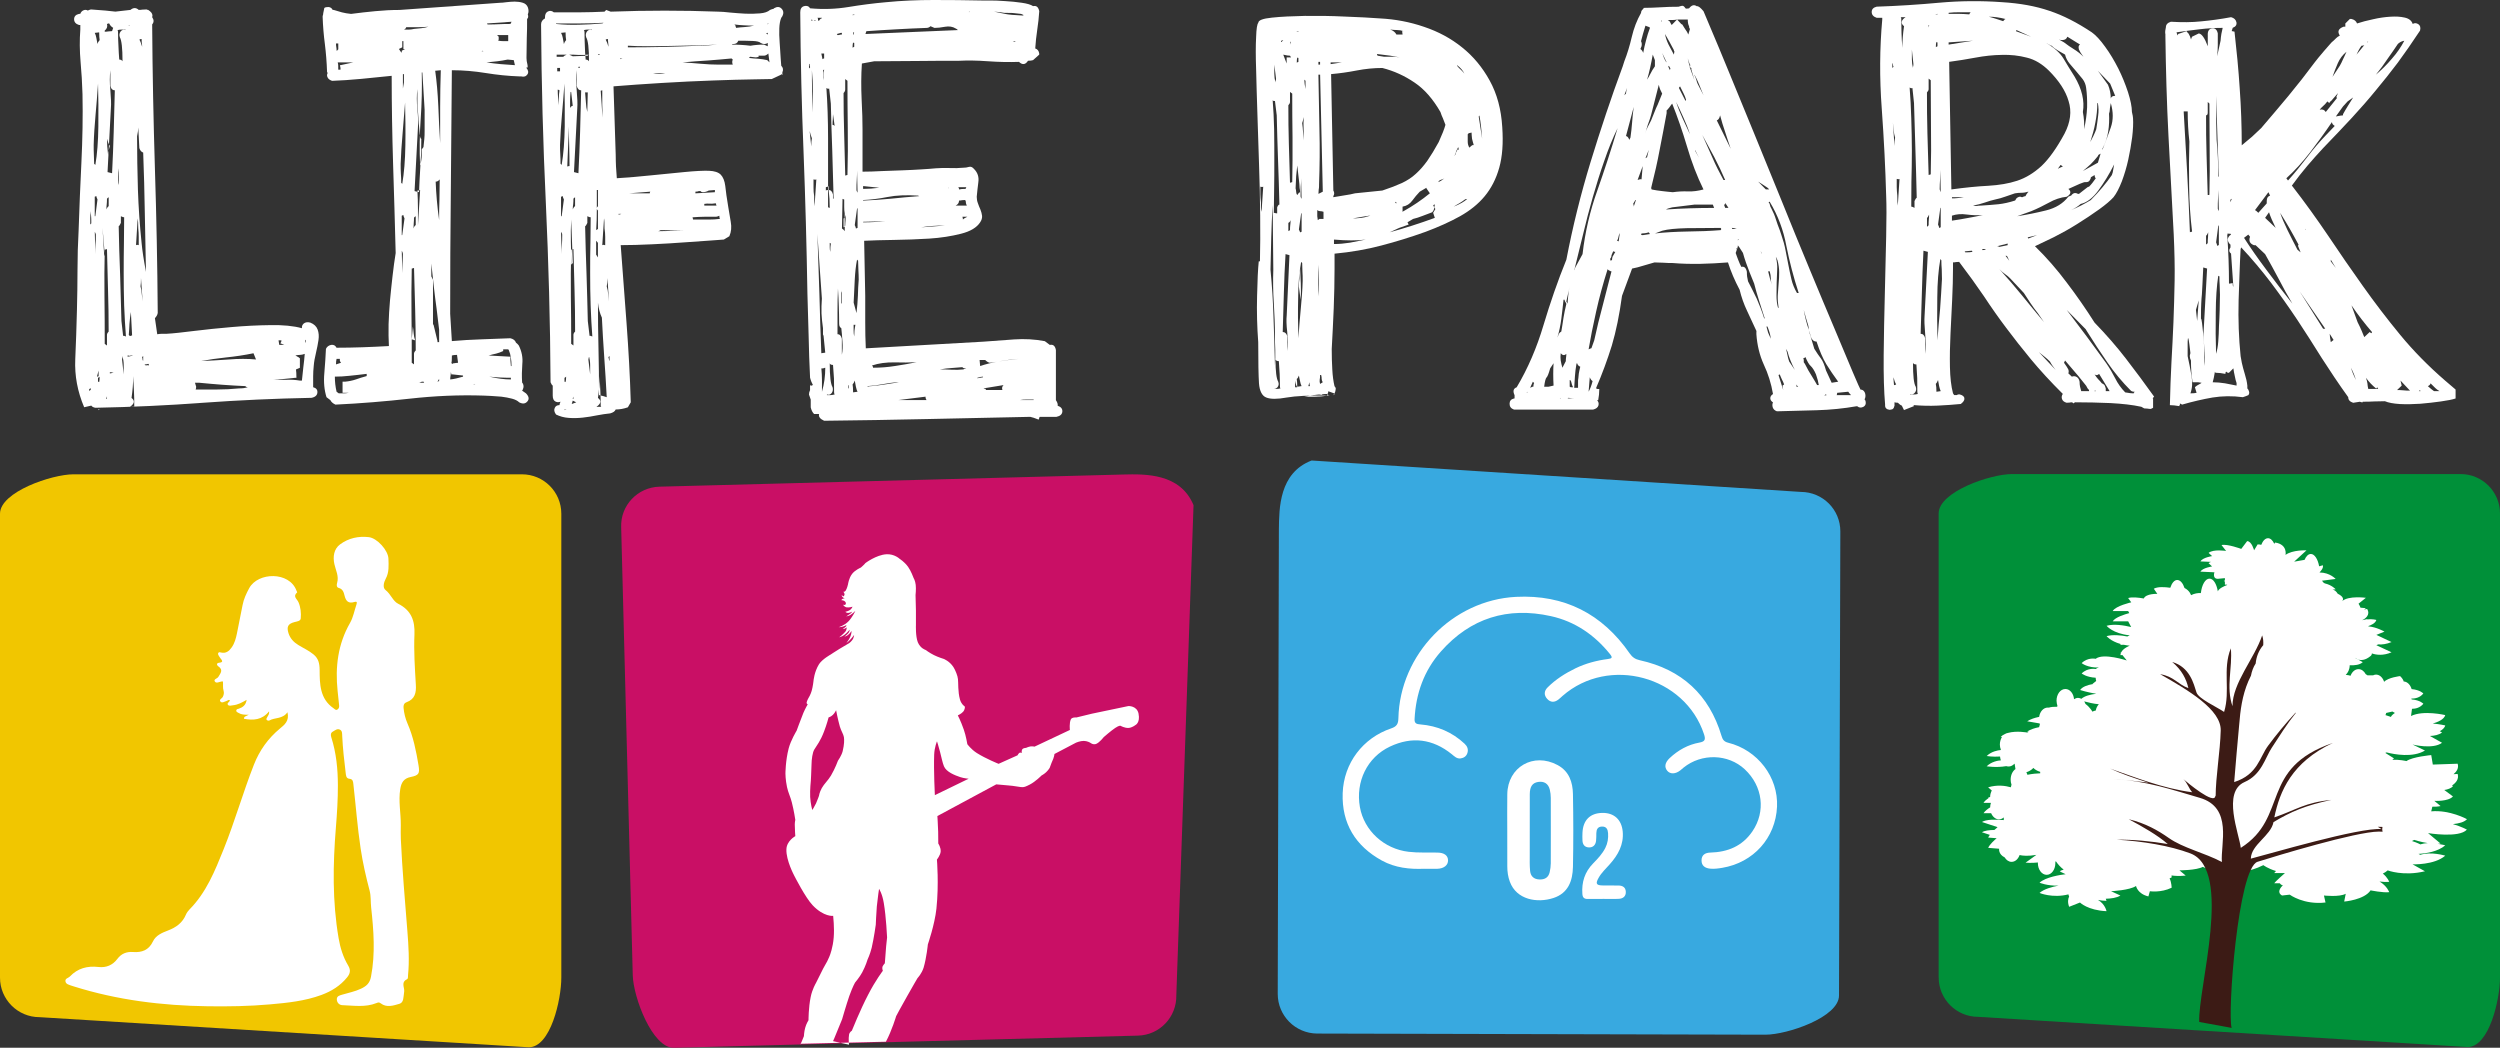
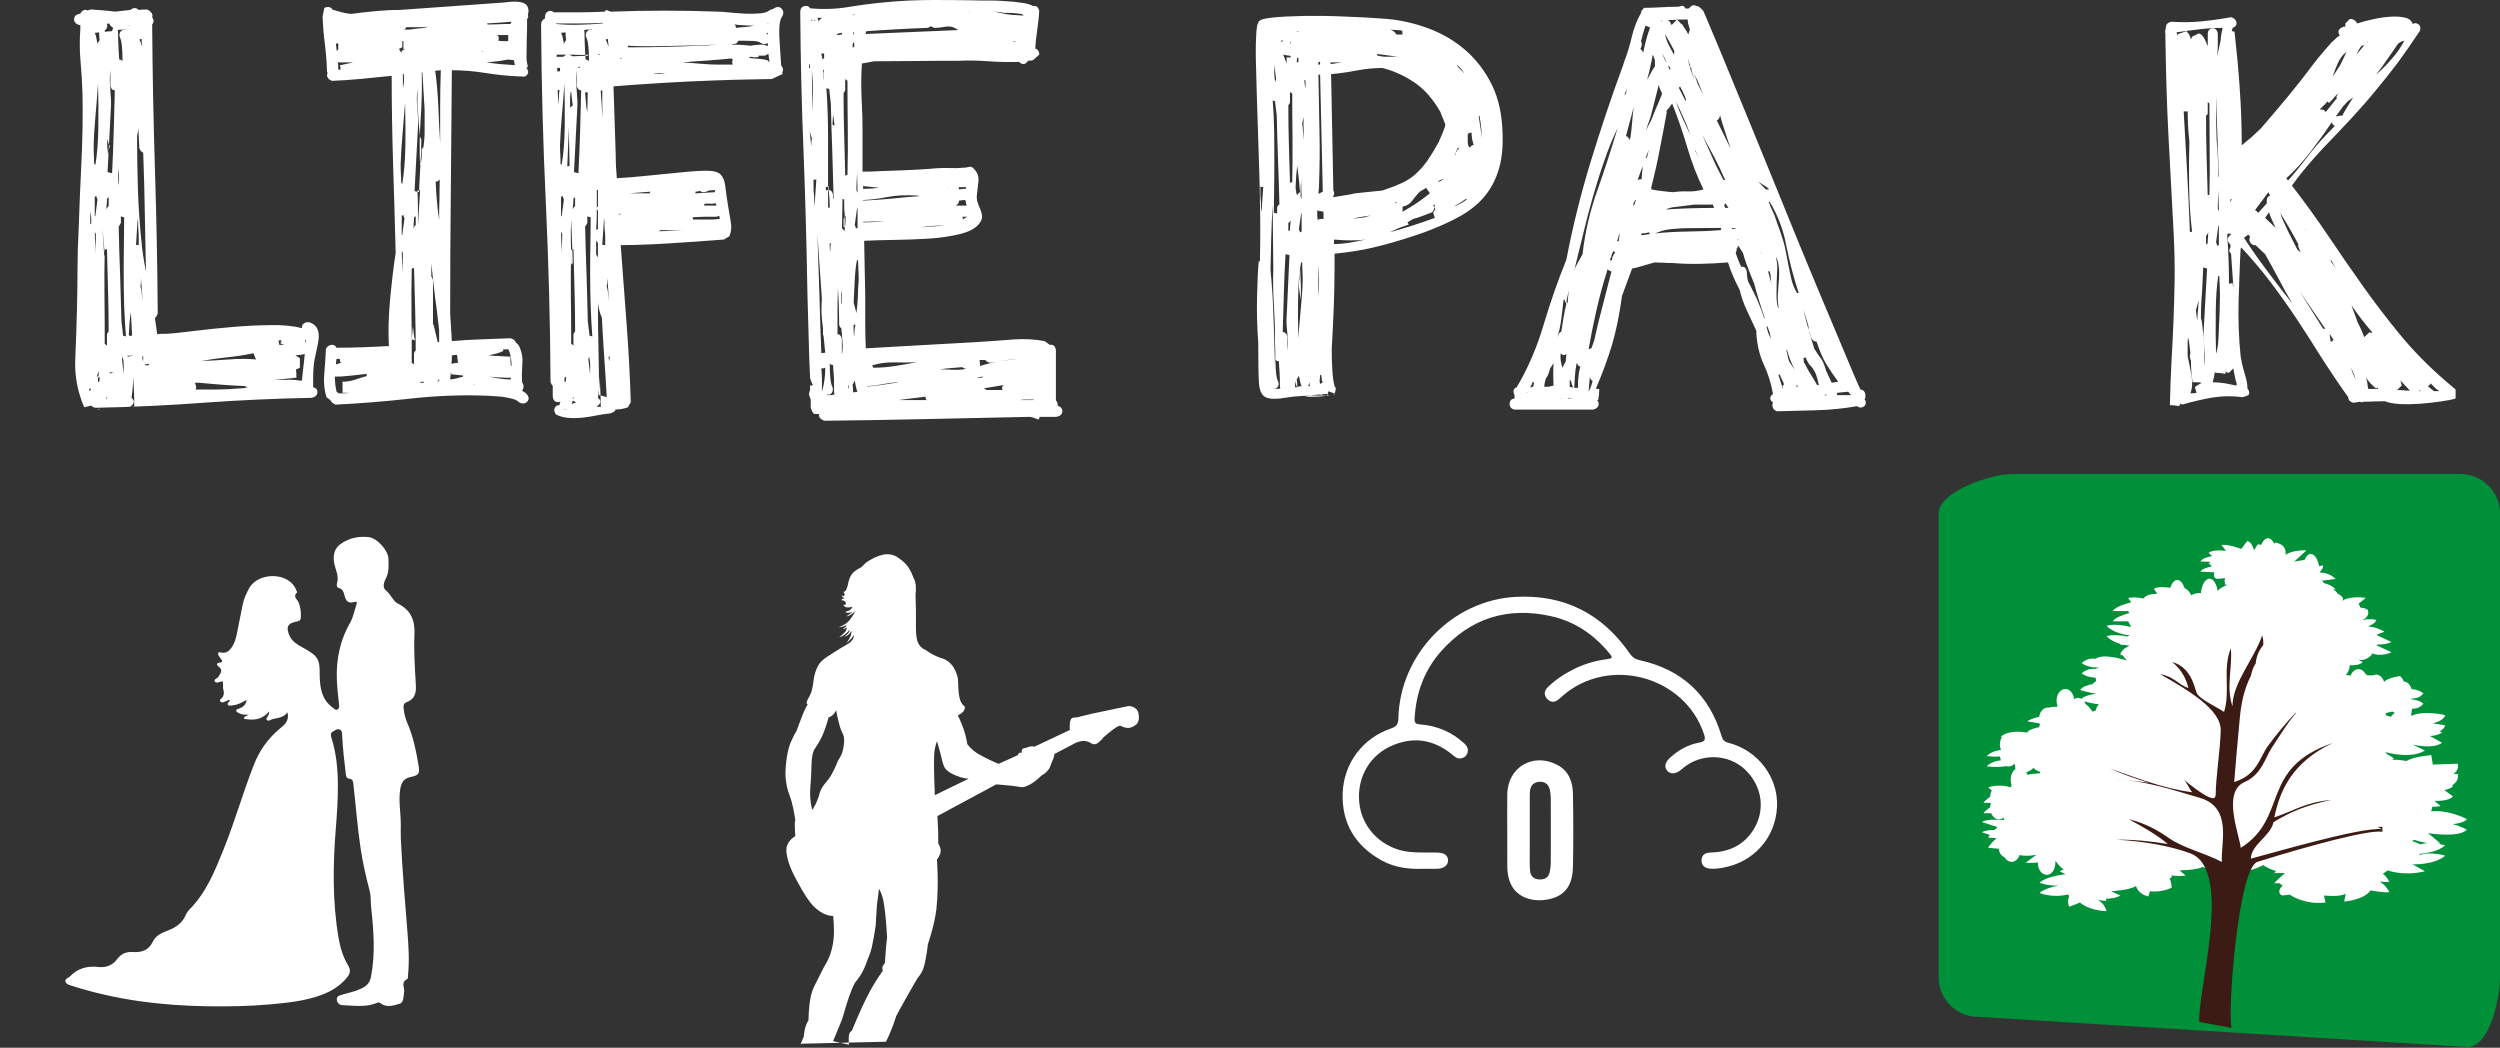
<svg xmlns="http://www.w3.org/2000/svg" id="Layer_1" x="0px" y="0px" viewBox="0 0 701.34 293.93" style="enable-background:new 0 0 701.34 293.93;" xml:space="preserve">
  <rect x="0" y="0" width="701.34" height="293.93" fill="#333333" stroke="none" />
  <style type="text/css"> .st0{fill:#F1C600;} .st1{fill:#009039;} .st2{fill:#C90F65;} .st3{fill-rule:evenodd;clip-rule:evenodd;fill:#FFFFFF;} .st4{fill:#38A9E0;} .st5{fill:#FFFFFF;} .st6{fill:#3C1B15;} </style>
  <g>
-     <path class="st0" d="M0,274.27c0,6.12,4.98,11.08,11.07,11.08l137.27,8.45c6.15,0,9.13-13.41,9.13-19.53V144.12 c0-6.12-4.95-11.06-11.06-11.06H20.63c-6.08,0-20.63,4.94-20.63,11.06V274.27z" />
    <path class="st1" d="M543.87,274.22c0,6.09,4.96,11.04,11.07,11.04l137.31,8.47c6.09,0,9.09-13.42,9.09-19.51V144.05 c0-6.11-4.96-11.06-11.06-11.06H564.46c-6.07,0-20.6,4.95-20.6,11.06V274.22z" />
-     <path class="st2" d="M319.23,290.53c6.1-0.15,10.91-5.22,10.77-11.35l4.83-137.46c-3.73-9-13.59-8.75-19.73-8.6l-130.08,3.41 c-6.13,0.16-10.97,5.23-10.76,11.34l3.25,125.75c0.16,6.12,5.49,20.48,11.59,20.32L319.23,290.53z" />
    <path class="st3" d="M248.53,292.24c1.69-3.17,2.87-7.17,2.87-7.17s1.61-3.05,3.09-5.61c1.54-2.75,2.91-5.07,2.91-5.07 s1.16-1.2,1.71-2.94c0.82-2.76,1.19-6.52,1.19-6.52s1.92-5.54,2.4-10c0.73-6.89,0.14-13.79,0.14-13.79s0.94-1.17,1.05-2.2 c0.1-1.2-0.67-2.3-0.67-2.3s0-1.66-0.03-3.29c-0.07-2.15-0.22-4.42-0.22-4.42l16.52-8.89c0,0,1.62,0.17,3.36,0.3 c1.76,0.13,2.65,0.38,3.52,0.46c0.93,0.13,1.37-0.13,2.56-0.72c1.62-0.85,3.25-2.52,3.25-2.52s0.7-0.37,1.27-0.9 c0.59-0.54,1.01-1.22,1.01-1.22s0.27-0.77,0.55-1.47c0.17-0.41,0.33-0.71,0.46-1.08c0.34-0.97,0.34-1.37,0.34-1.37l6.08-3.19 c0,0,1.14-0.48,2.12-0.48c0.96,0,1.8,0.48,1.8,0.48s0.81,0.71,1.69,0.37c1-0.42,2.12-1.9,2.12-1.9s2.03-1.78,3.24-2.59 c1.17-0.78,1.49-0.6,1.49-0.6s1.14,0.66,2.23,0.6c0.98-0.04,1.9-0.78,1.9-0.78s1.44-0.6,0.92-3.23c-0.44-2.23-2.83-2.13-2.83-2.13 l-10.23,2.14l-4.35,1.06c0,0-1.22-0.11-1.56,0.49c-0.52,1.04-0.29,3.02-0.29,3.02l-9.92,4.68c0,0-0.57-0.13-1.12-0.06 c-0.65,0.11-1.25,0.4-1.25,0.4s-0.76,0.03-1.02,0.36c-0.33,0.39-0.18,1.07-0.18,1.07s-0.39-0.18-0.62-0.06 c-0.34,0.21-0.57,0.72-0.57,0.72l-5.32,2.39c0,0-3.57-1.43-6.12-3.04c-1.63-1.05-2.65-2.47-2.65-2.47s-0.37-2.33-0.99-4.08 c-0.87-2.49-1.68-4-1.68-4s1.03-0.46,1.52-1.06c0.51-0.61,0.48-1.38,0.48-1.38s-1-0.64-1.39-1.99c-0.63-2.25-0.44-4.81-0.57-5.74 c-0.06-0.88-0.72-2.51-1.27-3.38c-1.1-1.69-2.71-2.29-2.71-2.29s-1.56-0.47-2.77-1.08c-1.29-0.65-2.31-1.43-2.31-1.43 s-1.49-0.42-2.21-2.19c-0.65-1.67-0.52-4.79-0.52-4.79s0.02-2.11,0-4.08c-0.05-2.22-0.11-4.34-0.11-4.34s0.19-1.68,0.05-2.86 c-0.14-1.23-0.61-1.97-0.61-1.97s-0.7-1.94-1.53-3.09c-1.06-1.45-2.31-2.2-2.31-2.2s-1.49-1.47-3.79-1.33 c-2.88,0.19-5.88,2.48-5.88,2.48s-0.27,0.35-0.63,0.67c-0.32,0.33-0.68,0.6-0.68,0.6s-1.58,0.67-2.42,1.76 c-0.93,1.22-1.14,2.9-1.14,2.9s-0.26,1.17-0.65,1.78c-0.28,0.43-0.65,0.33-0.65,0.33s0.22,0.32,0.31,0.57 c0.06,0.28-0.1,0.49-0.1,0.49s-0.05,0.25-0.19,0.21c-0.17-0.02-0.47-0.35-0.47-0.35s-0.07,0.23,0.13,0.45 c0.23,0.29,0.72,0.57,0.72,0.57s-0.36-0.08-0.5-0.01c-0.31,0.13-0.49,0.41-0.49,0.41s0.61,0.07,0.87,0.26 c0.37,0.23,0.42,0.59,0.42,0.59s0,0.4-0.23,0.48c-0.19,0.11-0.6-0.05-0.6-0.05s0.41,0.61,0.94,0.74c0.8,0.16,1.76-0.17,1.76-0.17 s-0.26,0.6-0.67,0.89c-0.57,0.39-1.35,0.54-1.35,0.54s0.32,0.35,0.76,0.32c0.49-0.01,1.15-0.36,1.15-0.36s-0.06,0.18-0.37,0.47 c-0.49,0.36-1.3,0.87-1.3,0.87s0.72-0.13,1.14-0.39c0.74-0.46,1.42-1.16,1.42-1.16s-0.84,1.86-2,3c-1.19,1.16-2.67,1.56-2.67,1.56 s0.56,0.02,1.06-0.13c0.57-0.13,1.08-0.45,1.08-0.45s0.06,0.24-0.13,0.42c-0.31,0.33-0.89,0.7-0.89,0.7s0.28,0.02,0.56-0.11 c0.27-0.1,0.57-0.38,0.57-0.38s0,0.72-0.35,1.18c-0.67,0.82-1.77,1.62-1.77,1.62s0.68-0.13,1.41-0.65 c0.78-0.56,1.53-1.48,1.53-1.48s0,0.44-0.24,0.8c-0.42,0.57-1.23,1.14-1.23,1.14s0.61-0.12,1.02-0.47 c0.57-0.46,0.99-1.13,0.99-1.13s0,0.8-0.34,1.59c-0.37,0.91-1.11,1.79-1.11,1.79c1.16-0.78,2.17-2.25,2.17-2.25 s-0.11,0.74-0.33,1.14c-0.39,0.68-1.05,1.15-1.05,1.15s-1.51,0.89-2.73,1.62c-1.39,0.85-2.45,1.57-2.45,1.57s-2.34,1.29-3.27,2.69 c-1.37,2.16-1.57,4.75-1.57,4.75s-0.15,1.52-0.52,2.8c-0.32,1.1-0.91,2.01-0.91,2.01s-0.42,0.77-0.5,1.24 c-0.05,0.36,0.31,0.49,0.31,0.49s-0.64,1.08-1.21,2.39c-0.87,2.16-1.9,5-1.9,5s-1.64,2.7-2.23,4.96c-0.91,3.5-0.91,7.1-0.91,7.1 s0,1.7,0.44,3.77c0.32,1.55,0.96,2.7,1.35,4.28c0.61,2.36,0.98,4.93,0.98,4.93s-0.15,0.57-0.15,1.31c0,1.41,0.15,3.24,0.15,3.24 s-2.44,1.3-2.5,3.71c-0.12,3.06,2.19,7.36,2.19,7.36s3.13,6.21,5.2,8.35c3.13,3.28,5.73,2.95,5.73,2.95s0.38,3.45,0.15,6.07 c-0.23,2.89-1.06,4.94-1.06,4.94s-0.31,0.87-0.77,1.75c-0.36,0.69-0.75,1.28-1.15,2.06c-1.07,2.12-2,4.01-2,4.01 s-1.05,1.73-1.49,3.98c-0.6,2.91-0.6,6.46-0.6,6.46s-0.64,1.01-0.93,2.13c-0.31,1.12-0.36,2.35-0.36,2.35s-1.28,3.24-0.99,2.12 M233.7,292.08c0,0,0.63-1.41,1.21-2.9c0.68-1.59,1.33-3.24,1.33-3.24s1.2-4.14,2.01-6.5c0.99-2.74,1.61-3.77,1.61-3.77 s1.29-1.53,2.01-2.86c1-1.86,1.53-3.67,1.53-3.67s0.67-1.37,1.14-3.25c0.65-2.81,1.15-6.48,1.15-6.48s0.13-3.2,0.29-5.12 c0.3-2.91,0.63-4.93,0.63-4.93s0.9,1.32,1.33,3.99c0.66,3.9,0.92,9.63,0.92,9.63s-0.14,1.09-0.27,2.54 c-0.16,2.04-0.36,4.71-0.36,4.71s-0.48,0.51-0.68,1.01c-0.11,0.56,0.12,1.1,0.12,1.1s-2.03,2.64-4.11,6.68 c-2.26,4.32-4.58,10.12-4.58,10.12s-0.62,0.36-0.78,1.06c-0.23,1.18-0.02,2.88-0.02,2.88 M236.4,210.74 c-0.32,1.25-1.33,2.68-1.33,2.68s-0.76,2.12-1.95,4.15c-0.78,1.32-1.95,2.37-2.58,3.52c-0.7,1.29-0.79,2.18-0.79,2.18 s-0.38,1.09-0.84,2.13c-0.45,0.95-1.04,1.84-1.04,1.84s-0.47-1.66-0.59-3.68c-0.08-2.09,0.19-4.54,0.19-4.54s0.14-2.48,0.19-4.49 c0.01-1.61,0.31-3.43,0.74-4.19c0.79-1.29,1.76-2.45,2.77-5.11c0.79-2.04,1.28-3.97,1.28-3.97s0.63-0.16,1.2-0.71 c0.49-0.45,0.91-1.3,0.91-1.3s0.43,2.36,1.05,4.58c0.36,1.22,1.01,2.15,1.14,2.96C236.86,207.61,236.86,208.82,236.4,210.74 M262.26,223.07c0,0-0.35-6.87-0.19-11.34c0.07-2.1,0.79-3.76,0.79-3.76s0.39,1.17,0.88,3.06c0.32,1.2,0.67,2.98,1.07,3.93 c0.66,1.62,3.09,2.54,4.55,3.04c1.12,0.37,2.38,0.46,2.38,0.46L262.26,223.07z" />
-     <path class="st4" d="M516.28,149.09c0.02-6.12-4.92-11.06-11.06-11.09l-137.27-8.81c-9.11,3.49-9.11,13.36-9.18,19.46l-0.32,130.18 c0,6.12,4.94,11.06,11.02,11.12l125.78,0.32c6.13,0,20.66-4.89,20.66-11L516.28,149.09z" />
    <path class="st5" d="M692.08,229.81c0,0-4.81-2.67-10.03-2.2l0.3-1.3c0.71,0.02,1.48,0,2.32-0.18l-1.75-1.46 c0,0,3.91,0.24,5.22-1.24l-2.43-1.81c0.96-0.14,1.91-0.46,2.43-1.06l-0.24-0.21c1.05-0.72,1.99-1.78,1.56-3.23l-1.15,0.07 c0.87-0.75,1.53-1.71,1.15-2.94l-6.97,0.24l-0.44-2.66c0,0-5.24,0.47-6.96,1.68c0,0-2.17-0.52-3.97-0.32 c0.16-0.15,0.37-0.26,0.46-0.45l-2.42-1.52c0.15-0.04,0.27-0.1,0.37-0.14c2.2,0.57,7.39,1.53,10.76-0.53l-3.49-1.69 c0,0,5.67,1.46,8.28-0.48l-3.4-1.91c1.3-0.06,2.54-0.31,3.4-0.98l-0.64-0.36c0.74-0.4,1.36-0.92,1.54-1.62c0,0-1.54-0.36-3.51-0.53 c1.32-0.37,3.19-1.12,3.51-2.37c0,0-6.14-1.46-9.6,0.26l0.27-2.02c1.01-0.01,2.27-0.29,3.19-1.42c0,0-0.86-1.01-3.28-1.21 c-0.04-0.08-0.09-0.19-0.1-0.24c1.02,0.02,2.42-0.22,3.37-1.43c0,0-0.86-1-3.28-1.23c-0.36-1.2-1.2-2.1-2.23-2.14 c-0.11-0.45-0.42-0.95-1.01-1.51c0,0-3.34,0.38-4.48,1.61c-0.37-1.18-1.24-2.03-2.27-2.03c-0.27,0-0.54,0.07-0.8,0.2h-1.6 l-0.5-0.33c-0.45-0.85-1.18-1.4-2.02-1.4c-0.97,0-1.82,0.75-2.23,1.86c-0.3-0.11-0.78-0.21-1.35-0.26 c0.62-0.57,1.11-1.53,1.11-2.69c1.34,0.08,2.84-0.09,3.67-0.87l-1.32-0.74c-0.57-0.2-0.87-0.49-0.87-0.49l0.87,0.49 c0.79,0.26,1.98,0.28,3.5-0.97c0.25-0.19,0.37-0.45,0.37-0.74c1.26,0.43,3.17,0.69,5.52-0.31l-4.26-2l0.52-0.22 c1.09,0.08,2.33-0.07,3.74-0.66l-4.26-2.01l2.28-0.92c0,0-2.28-1.3-4.48-1.46c-0.05-0.04-0.07-0.05-0.07-0.09 c0.64-0.21,2-0.75,2.27-1.72c0,0-1.09-0.33-2.58-0.16c0-0.01-0.01-0.04-0.01-0.07l-1.31,0.29v-0.04c0.73-0.34,2.33-1.4,1.31-3.11 l-0.85,0.18l0.5-0.4c0,0-0.62-0.08-1.51-0.13c-0.15-0.42-0.33-0.79-0.55-1.12l2.06-1.65c0,0-4.83-0.67-6.66,0.93 c0.31-0.34,0.67-1.14-1.25-2.09c-0.38-0.66-0.93-1.1-1.47-1.11l0.89-0.14c0,0-1.04-1.17-3.01-1.63l-0.36-0.2 c-0.15-0.22-0.29-0.4-0.45-0.56l3.83-0.49c0,0-1.61-1.8-4.48-1.81v-0.07c0.25-0.28,1.14-1.18,0.89-1.96l-1.04,0.29 c-0.36-2.01-1.28-3.46-2.33-3.46c-0.71,0-1.33,0.64-1.76,1.65c-0.57,0.09-1.18,0.19-1.71,0.3c-0.39,0.05-0.81,0.13-1.21,0.21 l3.46-3.18c0,0-3.9-0.18-5.88,1.28c0,0,0.65-2.93-2.92-3.47l-0.23,0.37c-0.44-0.99-1.08-1.58-1.75-1.58 c-0.79,0-1.46,0.72-1.91,1.86c-0.35-0.1-0.67-0.14-1.02-0.12l-0.99,1.65c0,0-0.66-2.57-1.95-2.57l-1.65,2.18 c0,0-3.91-1.46-5.54-1.08l1.29,1.65c0,0-3.61-0.57-4.91,0.55l0.99,0.9c0,0-2.62,0.38-3.29,1.49l3,0.13 c-0.28,0.07-0.5,0.2-0.71,0.37l0.99,0.91c0,0-2.62,0.37-3.29,1.46l3.95,0.18c0,0-0.66,1.83,0.96,1.83l1.97-0.19v0.67 c-0.12,0.03-0.24,0.04-0.34,0.12l0.34,0.16v0.89h0.61c0,0.04,0,0.04,0.03,0.08c-0.9,0.34-2.38,1.01-2.61,1.78l-0.02-0.04 c-0.35-2.05-1.24-3.52-2.33-3.52c-1.18,0-2.16,1.74-2.42,4.04c-0.87-0.03-1.83,0.12-2.76,0.6c0,0-0.33-1.26-1.83-2.02 c-0.45-1.35-1.18-2.24-2.05-2.24c-0.8,0-1.5,0.85-1.94,2.18c-1.58-0.23-3.55-0.34-4.62,0.27l0.99,1.45c0,0-3.14-0.15-3.81,1.29 c-1.53-0.27-3.19-0.46-4.38-0.13l0.87,1.21c0,0-4.37,0.98-5.21,2.45h4.34l0.32,0.57c-1.21,0.33-3.96,1.16-4.65,2.31h4.34l0.84,1.6 c-1.98-0.47-4.84-0.95-6.9-0.35c0,0,1.72,2.19,6.5,2.68c0,0-0.27,0.1-0.69,0.32c-1.83-0.36-4.12-0.57-5.81-0.1 c0,0,1.07,1.38,3.91,2.2c0,0.06-0.01,0.18-0.01,0.25l0.9-0.03c0.52,0.11,1.09,0.19,1.7,0.26c0,0-1.85,0.68-2.44,1.93 c-0.02,0.01-0.08,0.01-0.16,0.04l0.1,0.14c-0.09,0.18-0.1,0.36-0.1,0.55l0.54-0.03l1.23,1.52c0,0-6.58-2.19-8.73-0.47 c0,0-2.18-0.51-3.93,1.21c0,0,1.61,1.34,4.82,1.23c-0.36,0.09-0.65,0.24-0.89,0.43c0,0-2.18-0.48-3.93,1.24c0,0,1.29,1.06,3.93,1.2 c0,0.32,0.07,0.63,0.15,0.91l-1.02,0.81c0,0,0.01,0,0.1,0.05c-1.61,0.27-3.01,0.8-3.59,1.68c0,0,2.28,0.71,4.53,1.05 c-1.69,0.2-3.3,0.62-4.18,1.41c-0.29-0.14-0.59-0.26-0.94-0.26c-0.38,0-0.79,0.15-1.12,0.37c-0.13-1.62-1.18-2.86-2.42-2.86 c-1.4,0-2.49,1.47-2.49,3.28c0,0.52,0.13,1.01,0.25,1.44c-0.02,0.08-0.03,0.14-0.07,0.26c-0.84-0.02-1.72,0.04-2.31,0.24 c-0.13-0.01-0.23-0.01-0.33-0.01c-1.19,0-2.2,1.1-2.42,2.61c-1.2,0.24-2.37,0.61-3.35,1.24l3.48,0.6c0,0.07,0.06,0.18,0.08,0.25 c-0.08,0.25-0.17,0.53-0.22,0.8c-1.2,0.22-2.37,0.61-3.35,1.21l0.47,0.1l-0.47,0.19c0,0-2.96-0.56-5.34,0.1 c-0.33,0.05-0.64,0.16-0.93,0.34c-0.43,0.19-0.81,0.45-1.14,0.78l0.33,0.04c-0.33,0.58-0.58,1.3-0.58,2.12 c0,0.52,0.11,1.01,0.28,1.41c-0.04,0.05-0.04,0.08-0.04,0.12c-0.84,0.08-2.64,0.4-3.93,1.68c0,0,1.66,0.29,3.74,0.14 c0.04,0.39,0.12,0.73,0.23,1.08c-0.77,0.04-2.61,0.34-3.98,1.66c0,0,2.65,0.44,5.49-0.04c0.24,0.06,0.44,0.1,0.67,0.1 c0.57,0,1.14-0.27,1.58-0.73c0.02-0.02,0.08-0.04,0.1-0.06l0.24,1.51c-0.8,0.56-1.35,1.65-1.35,2.96c0,0.5,0.07,0.98,0.24,1.42 c-0.09,0.25-0.15,0.48-0.19,0.73c-1.6-0.46-3.86-0.75-6.37,0.01l1.03,0.9c-0.27,0.51-0.47,1.14-0.47,1.82 c-0.18,0.06-0.37,0.1-0.55,0.15l0.13,0.13c-0.55,0.37-1.12,0.84-1.44,1.36h2.09c-0.15,0.41-0.22,0.81-0.22,1.26 c-0.69,0.43-1.44,0.99-1.86,1.64h2.13c0.44,1.01,1.24,1.72,2.19,1.72c0.5,0,0.97-0.19,1.36-0.54v0.75 c-2.35-0.2-5.01-0.21-6.12,0.54l4.38,1.45c0,0-0.41,0.33-0.88,0.78c-1.5,0.02-2.8,0.18-3.5,0.65l2.21,0.73 c-0.22,0.27-0.36,0.54-0.46,0.76l2.37,0.18c-0.61,0.52-1.99,1.76-2.37,2.7l3.07,0.25c0,0-0.28,1.51,1.55,2.43 c0.45,0.75,1.17,1.25,1.93,1.25c1,0,1.84-0.75,2.26-1.91c0.86,0.21,2.42,0.35,4.71-0.05l-3.04,2.19c0,0,1.65,0.15,3.48-0.05 c-0.02,0.06-0.02,0.14-0.02,0.19c0,1.81,1.11,3.27,2.47,3.27c1.34,0,2.43-1.46,2.43-3.27v-0.43c0.04,0,0.11-0.04,0.17-0.07 c0.59,0.86,1.3,1.65,2.17,2.31c-0.43,0.12-0.85,0.26-1.09,0.47c0,0,0.62,0.4,1.64,0.82c-1.42,0.16-5.57,0.78-7.33,2.38 c0,0,2.2,0.93,5.32,0.82c-1.81,0.34-4.08,0.96-5.32,2.05c0,0,3.63,1.55,8.11,0.4c0.03,0.19,0.08,0.39,0.2,0.6 c-0.32,0.63-0.48,1.64,0,2.89l3.04-1.2c0,0,2.18,2.19,7.44,2.43c0,0-0.35-1.96-2.39-3.16c0.7,0.15,1.48,0.25,2.39,0.26 c0,0-0.07-0.24-0.21-0.59c1.48-0.04,3.1-0.24,4.11-0.9l-2.62-1.21c0,0,5.22-0.25,7-1.47c0,0,0.4,2.19,3.47,2.93l0.42-1.46 c0,0,3.08,0.48,6.1-0.98c0,0,0-1.39-0.57-2.64c0.2-0.06,0.36-0.14,0.57-0.25c0,0,0-0.19-0.02-0.56c0.87,0.14,2.12,0.22,3.97,0.04 l-1.76-1.47c0,0,4.78,0,6.54-0.97c0,0,3.06,1.21,4.38,1.71l0.86-1.23c0,0,0,1.96,4.8,0.73c0,0,2.62,0.49,6.96-1.7 c0,0,1.24,0.97,3.56,1.65c-0.25,0.24-0.4,0.42-0.5,0.57h3c-0.3,0.29-2.56,2.21-3,2.87h1.55c0.15,0.19,0.35,0.39,0.64,0.55 l0.28-0.03c-0.77,0.71-1.81,2.05-0.28,2.91l2.15-0.24c0,0,3.93,2.92,10.04,2.2l-0.44-1.96c0,0,4.37,0.49,6.11-0.49l-0.43,2.19 c0,0,5.65-0.47,7.4-3.15c0,0,3.51,0.73,5.23,0.51c0,0-0.6-1.74-2.72-2.98c0.96,0.11,1.99,0.18,2.72,0.07c0,0-0.43-1.19-1.79-2.3 c0.49-0.25,0.96-0.53,1.36-0.9c0,0,4.37,1.71,10.46,0.25l-3.49-1.95c0,0,6.11,0.25,9.18-2.43c0,0-3.94-1.21-7-0.24 c0,0-0.16-0.1-0.5-0.26c2.05-0.11,5.43-0.61,7.5-2.39c0,0-0.87-0.26-2.08-0.43c0.27-0.02,0.5-0.07,0.75-0.09l-3.5-2.92 c0,0,8.72,1.46,10.9-0.98c0,0-1.59-0.88-3.93-1.54C689.83,231.02,691.32,230.64,692.08,229.81 M669.41,200.01l1.74-0.4l0.71,0.4 c-0.52,0.33-0.94,0.7-1.14,1.12c0,0-0.58-0.24-1.52-0.52C669.3,200.43,669.37,200.24,669.41,200.01 M572.35,216.53 c0,0.12,0,0.26-0.01,0.41c-0.86,0.02-2.27,0.14-3.58,0.42c-0.08-0.26-0.18-0.51-0.3-0.71c0.69-0.23,1.4-0.59,1.99-1.23 C570.44,215.43,570.9,216.08,572.35,216.53 M587.94,199.32c-0.39,0.08-0.71,0.19-0.94,0.33c0,0-0.63-1.19-1.95-2.17 c-0.09-0.27-0.23-0.49-0.36-0.72c1.07,0.29,2.65,0.69,4.11,0.8C588.39,198,588.06,198.62,587.94,199.32 M678.99,236.88 c0,0-0.89-0.49-2.35-0.94c0.2-0.1,0.42-0.21,0.61-0.32c0,0,1.77,0.58,3.81,0.9C680.37,236.54,679.64,236.67,678.99,236.88" />
    <path class="st6" d="M626.06,288.36c-1.23-3.84,1.78-44.87,7.27-46.6c5.04-1.59,27.58-8.44,33.98-8.47c0.34,0,0.74,0.03,1.11,0.03 c-0.07-0.25-0.12-0.48-0.12-0.73c0-0.21,0.05-0.4,0.07-0.61c-0.44,0-0.89-0.02-1.33-0.04l1.09,0.65 c-6.28-0.52-31.51,6.99-36.69,8.29c0.07-3.93,5.62-6.39,6.36-10.25c4.89-2.92,8.88-4.66,16.24-6.23 c-7.48,0.73-9.89,2.82-16.01,4.91c1.5-7.34,4.93-15.51,16.42-20.89c-20.77,7.14-12.21,20.8-25.83,29.44 c-0.45-3.96-5.29-15.67,1.05-18.46c4.79-2.08,5.78-6.8,7.63-9.61c2.16-3.29,4.21-6.62,6.8-9.84c-0.08,0.01-0.13,0.01-0.17,0.03 c-2.78,3.02-5.32,6.08-7.62,9.19c-2.43,3.23-2.9,8.12-9.54,10.23c0.45-5.37,0.89-10.7,1.4-16.05c0.32-4.1,0.84-8.18,2.57-12.24 c0.24-0.53,0.51-1.05,0.74-1.57c0.22-1.19,0.65-2.39,1.32-3.41c0.17-1.86,0.86-3.67,2.12-5.14c0.06-0.91,0.02-1.81-0.3-2.74 c-2.17,6.51-8.33,13.3-8.33,19.86c-1.88-5.43,0.05-10.76-0.46-16.24c-2.4,5.94-0.06,11.9-1.89,17.85c-2.16-1.46-7.2-3.71-7.75-5.47 c-0.8-2.48-1.84-7.07-6.81-8.55c2.68,2.25,3.96,4.78,4.54,7.35c-3.05-1.12-4.06-3.3-7.92-3.92c7.89,4.5,17.18,9.95,16.99,15.83 c-0.16,6.01-1.42,12.92-1.42,18.52c0-0.1-0.04-0.2-0.1-0.28c0,2.9-8.01-3.79-8.96-4.63c1.11,1,1.55,2.67,2.49,3.69 c-8.3-1.07-16.2-4.27-23.05-6.65c3.24,1.51,7.04,2.77,10.78,3.96c-3.14-0.39-6.43-0.82-9.68-0.92c8.66,0.24,16.63,3.01,24.03,5.16 c9.42,2.71,5.81,13.06,6.24,18.01c-4.92-2.6-10.9-3.9-14.96-6.78c-2.92-2.05-6.45-4.08-11.17-5.22c3.98,2.14,8.03,4.44,10.95,6.96 c-4.66-0.78-9.52-1.27-14.45-1.23c7.21,0.42,14.98,1.67,20.77,3.85c12.13,4.56,2.07,38.05,2.51,47.3" />
    <path class="st5" d="M22.19,7.02c-0.95-0.3-1.4-0.84-1.4-1.63c0-0.77,0.45-1.28,1.4-1.5h0.32c0.2-0.53,0.52-0.84,0.94-1.01 c0.43-0.18,0.83-0.14,1.24,0.1c0.13-0.12,0.23-0.2,0.32-0.2c0.13,0,0.27-0.04,0.47-0.13c3.13,0.21,5.42,0.42,6.89,0.61l4.23-0.48 c0.81-0.68,1.58-0.68,2.32,0c0.3,0,0.63,0,1.04-0.08c0.35-0.01,0.72-0.05,1.19-0.05c0.09,0.09,0.23,0.13,0.42,0.13l0.47,0.34 c0.65,0.52,0.86,1.09,0.65,1.7c0.52,0.74,0.52,1.43,0,2.03c0.09,13.57,0.36,27.06,0.77,40.5c0.42,13.44,0.7,26.93,0.79,40.46 c-0.09,0.55-0.38,1.02-0.79,1.45l0.65,4.51c0.52-0.09,0.99-0.13,1.4-0.13h1.26c1.85-0.1,4.43-0.39,7.72-0.8 c3.3-0.4,6.78-0.77,10.47-1.08c3.71-0.33,7.33-0.51,10.89-0.55c3.5-0.07,6.51,0.22,8.86,0.87c-0.09-0.52,0.09-0.97,0.55-1.36 c0.47-0.33,1.08-0.43,1.8-0.21c1.04,0.41,1.73,1.07,2.05,1.95c0.33,0.91,0.39,1.88,0.23,2.96c-0.16,1.11-0.4,2.28-0.7,3.58 c-0.33,1.33-0.55,2.56-0.63,3.68c-0.1,0.96-0.16,1.92-0.16,2.91v3.04c0.85,0.23,1.24,0.72,1.19,1.46 c-0.04,0.79-0.59,1.31-1.65,1.52c-10.21,0.2-20.31,0.66-30.34,1.38c-9.98,0.75-20.1,1.21-30.29,1.41 c-0.54-0.09-0.94-0.29-1.14-0.61l-2.01,0.46c-1.87-4.38-2.7-8.86-2.5-13.43c0.21-4.6,0.35-9.18,0.47-13.78 c0.09-3.74,0.16-7.5,0.16-11.25c0-3.76,0.11-7.44,0.31-11.1c0.21-6.47,0.48-12.86,0.79-19.23c0.3-6.35,0.43-12.72,0.3-19.06 c-0.09-3.05-0.27-6.05-0.54-9.06c-0.26-3.04-0.3-6.06-0.07-9.06V7.02H22.19z M25.01,109.11c0,0.31,0.06,0.53,0.13,0.62 c0-0.09,0.14-0.23,0.34-0.46v-0.31c-0.09,0-0.2,0.01-0.23,0.06C25.21,109.11,25.14,109.11,25.01,109.11 M25.48,59.24 c-0.09,0.61-0.16,1.27-0.16,1.88v1.87l0.29-0.32v-0.47c0-0.52,0-1.02-0.05-1.49C25.48,60.25,25.48,59.76,25.48,59.24 M26.28,40.65 c0,0.9,0,1.86,0.05,2.72c0.04,0.88,0.08,1.77,0.08,2.58l0.34,0.31c0.52-3.03,0.79-6.6,0.84-10.77c0.05-4.18,0.02-8.19-0.09-12.04 c-0.21,3.01-0.43,5.97-0.7,8.83C26.55,35.15,26.35,37.92,26.28,40.65 M27.35,12.35c0.09-0.4,0.31-0.79,0.61-1.1 c-0.09-0.52-0.14-1.24-0.14-2.17l-1.24,0.14c0.19,0.42,0.38,0.89,0.45,1.41C27.14,11.15,27.26,11.73,27.35,12.35 M27.35,55.96 c-0.21-0.42-0.32-0.75-0.32-0.94c-0.07,0-0.14,0.04-0.24,0.07c-0.05,0.05-0.12,0.09-0.21,0.09v5.48h0.16L27.35,55.96z M26.89,65.96 c0-0.2,0-0.36-0.09-0.48c-0.05-0.09-0.12-0.26-0.21-0.46l0.16,6.27c0-0.82,0-1.74,0.05-2.66C26.89,67.7,26.89,66.82,26.89,65.96 M27.2,105.66c0.21,0,0.37-0.06,0.46-0.15v-1.56L27.2,105.66z M27.5,107.08c0.2,0,0.32,0.05,0.32,0.15 c0.09-0.42,0.14-0.93,0.14-1.58l-0.14,0.18c-0.13,0-0.16,0.01-0.16,0.08c0,0.05-0.06,0.06-0.17,0.06V107.08z M27.5,115.05v-0.17 h0.65L27.5,115.05z M28.76,63.93l0.47,7.82c0.11-0.11,0.16-0.21,0.16-0.33L28.76,63.93z M29.38,70.04 c-0.08,4.46-0.14,8.91-0.07,13.29c0.06,4.38,0.07,8.75,0.07,13.13l0.63,0.47v-2.98c0-0.29,0.16-0.62,0.47-0.92 c0-3.87-0.05-7.69-0.17-11.51c-0.09-3.77-0.21-7.66-0.3-11.64c-0.13,0-0.22,0.06-0.31,0.09C29.6,70.01,29.5,70.04,29.38,70.04 M30.64,6.58c-0.21,0-0.35,0.01-0.39,0.05c-0.06,0.06-0.14,0.09-0.24,0.09c0.21,0.73,0,1.35-0.63,1.86V8.9 c0.32,0,0.65-0.02,1.03-0.09c0.34-0.04,0.7-0.08,1.03-0.08l0.31-0.92C31.22,7.5,30.86,7.09,30.64,6.58 M30.01,55.8 c0,0.51-0.02,1.02-0.07,1.49c-0.06,0.48-0.09,0.95-0.09,1.47c0.2-0.52,0.44-0.81,0.64-0.92v-2.51c-0.13,0.12-0.19,0.16-0.23,0.16 C30.2,55.5,30.11,55.6,30.01,55.8 M30.01,111.14c0,0.09-0.02,0.22-0.07,0.29c-0.06,0.13-0.09,0.29-0.09,0.5h0.17V111.14z M30.81,40.95c-0.32-0.51-0.58-1.18-0.79-2.01c0,0.72,0.02,1.45,0.07,2.16c0.07,0.75,0.14,1.52,0.23,2.35 c0-0.42,0.04-0.82,0.17-1.25C30.58,41.79,30.68,41.36,30.81,40.95 M31.44,48.6c0.22-3.93,0.34-7.82,0.46-11.61 c0.08-3.81,0.18-7.69,0.31-11.66c-0.63,0-1.08-0.41-1.24-1.26V19.7c-0.22,1.65-0.22,3.58,0,5.71c0.17,2.13,0.25,3.76,0.14,4.89 l-0.94,17.98L31.44,48.6z M31.9,104.58c-0.32-0.12-0.68-0.15-1.09-0.15v0.31c0.21,0,0.38-0.02,0.54-0.08 C31.51,104.6,31.68,104.58,31.9,104.58 M35.18,8.3h-0.99c-0.4,0-0.79,0.02-1.21,0.14c0.09,0.1,0.13,0.31,0.13,0.64 c0,1.23,0.05,2.54,0.12,3.81c0.02,1.31,0.15,2.6,0.22,3.82c0.41,0,0.74,0.16,0.92,0.48c0-3.65-0.26-5.89-0.74-6.71 c-0.24-0.64-0.14-1.18,0.21-1.66c0.35-0.45,0.82-0.58,1.34-0.38V8.3z M33.11,51.91c0.12-0.34,0.2-0.73,0.2-1.27V47.2 c-0.13,0.84-0.2,1.63-0.2,2.35V51.91z M34.54,94.25c0.11-0.11,0.36-0.05,0.79,0.15c-0.21-2.7-0.38-5.59-0.5-8.65 c-0.09-3.1-0.13-6.13-0.13-9.15c0-3.02,0.02-5.89,0.07-8.62c0.04-2.68,0.06-5.04,0.06-7.02c-0.18,0-0.51-0.09-0.92-0.3v1.86 c-0.22,0.51-0.43,0.84-0.61,0.95c0.09,4.47,0.2,8.94,0.39,13.37c0.14,4.43,0.27,8.83,0.38,13.22L34.54,94.25z M34.37,99.88 c0,0.23-0.02,0.38-0.04,0.56c-0.08,0.15-0.08,0.34-0.08,0.54l0.45,4.05v-2.64C34.71,101.56,34.58,100.73,34.37,99.88 M35.8,100.06 c0.19,0,0.72-0.11,1.57-0.34h-0.65c-0.2,0.11-0.35,0.14-0.45,0.09c-0.12-0.04-0.28-0.09-0.47-0.09V100.06z M36.13,7.02 c0,0.11,0,0.16,0.07,0.16c0.03,0,0.07,0.05,0.07,0.15V7.02H36.13z M36.72,87.53c-0.2,1.14-0.32,2.25-0.4,3.29 c-0.03,1.04-0.12,2.08-0.19,3.12l0.27,0.31c0.23,0,0.36-0.01,0.39-0.08c0.08-0.04,0.14-0.06,0.27-0.06L36.72,87.53z M37.66,113.81 c0-1.36,0-2.74-0.08-4.08c-0.04-1.35-0.11-2.76-0.21-4.22c0,2.07-0.18,4.13-0.47,6.12c0.91,0.71,0.87,1.49-0.18,2.31H36.6v0.19 h1.22C37.73,114.01,37.66,113.91,37.66,113.81 M38.16,68.78c0.18-0.09,0.36-0.13,0.47-0.08c0.11,0.05,0.2,0.08,0.29,0.08v-2.35 c0-0.74-0.04-1.51-0.13-2.34c0-1.36-0.06-2.32-0.17-2.82L38.16,68.78z M39.72,68.13c0.09,1.07,0.25,2.27,0.45,3.62 c0.22,1.34,0.45,2.85,0.78,4.53c-0.11-5.63-0.2-11.21-0.33-16.73c-0.09-5.51-0.23-11.09-0.45-16.74c-0.55-0.2-0.88-0.63-1.08-1.27 l-0.3-5.78c0,0.62-0.13,1.48-0.34,2.5c0,5.02,0.1,10,0.24,14.93C38.86,58.17,39.2,63.15,39.72,68.13 M39.09,11.09 c0.33,0.54,0.53,1.22,0.79,2.04c0-0.43-0.04-0.82-0.12-1.23c-0.02-0.43-0.04-0.75-0.04-0.96c-0.22,0-0.38,0.02-0.42,0.08 C39.27,11.07,39.2,11.09,39.09,11.09 M39.55,78c0,1.06-0.04,1.84-0.13,2.34c0.2,0.76,0.32,1.44,0.35,2.13 c0.08,0.68,0.14,1.35,0.25,2.09L39.55,78z M40.01,100.98c0,0.11,0.06,0.15,0.11,0.15c0.03,0,0.05,0.06,0.05,0.17v-1.42l-0.29,0.29 c0,0.14,0.02,0.21,0.08,0.34C39.98,100.61,40.01,100.78,40.01,100.98 M40.62,102.4c0.22,0.09,0.39,0.14,0.6,0.08 c0.16-0.07,0.29-0.04,0.52,0.06v-0.45c-0.24,0-0.36,0-0.52,0.08c-0.21,0.02-0.38,0.07-0.6,0.07V102.4z M69.56,108.64 c-0.32,0-0.56-0.12-0.76-0.32c-2.09-0.09-4.25-0.22-6.4-0.38c-2.19-0.16-4.35-0.36-6.45-0.56h-1.25l0.33,1.11 c0,0.31-0.05,0.58-0.14,0.78h6.06c2.01,0,4.05-0.11,6.14-0.31c0.5,0,0.95-0.03,1.32-0.08C68.77,108.8,69.15,108.75,69.56,108.64 M71.11,99.1c-2.57,0.53-5.14,0.91-7.66,1.17c-2.52,0.26-4.89,0.61-7.17,1.04h-0.34c2.73-0.11,5.48-0.27,8.21-0.46 c2.77-0.23,5.34-0.23,7.75,0c-0.09,0-0.14-0.06-0.14-0.16L71.11,99.1z M84.7,106.76c0.13-1.16,0.25-2.36,0.39-3.68 c0.16-1.29,0.31-2.56,0.4-3.81c-0.5,0.19-0.97,0.29-1.36,0.29c-0.44,0-0.87,0.07-1.26,0.16c0.18,0.11,0.39,0.23,0.59,0.34 c0.23,0.1,0.45,0.25,0.67,0.46v2.65l-1.1,0.48c0.09,0.52,0.13,1.3,0.13,2.33h-0.29c-2.73,0.33-4.77,0.48-6.15,0.48 c1.26,0.11,2.55,0.12,3.79,0.08c1.25-0.06,2.45,0.04,3.62,0.23H84.7z M78.14,95.48l0.2,1.26h1.4l-1.13-0.45 c0.22-0.21,0.34-0.46,0.34-0.81H78.14z M85.65,95.37v0.61l0.16,0.15v-0.76H85.65z" />
    <path class="st5" d="M94.1,113.51c-0.71-0.33-1.18-0.75-1.42-1.26l-1.08-0.82c-0.61-1.93-0.85-4.2-0.61-6.77 c0.22-2.57,0.36-4.82,0.45-6.8c0.3-0.64,0.81-0.98,1.48-1.11c0.69-0.1,1.17,0.18,1.49,0.8c4.79,0,9.71-0.19,14.69-0.47 c-0.11-1.88-0.12-3.93-0.09-6.1c0.07-2.18,0.2-4.43,0.4-6.72c0.22-2.28,0.45-4.59,0.72-6.88c0.27-2.29,0.54-4.43,0.87-6.39 c-0.23-8.33-0.44-16.65-0.72-24.85c-0.25-8.23-0.4-16.53-0.4-24.87c-2.82,0.31-5.68,0.59-8.57,0.86c-2.92,0.27-5.63,0.46-8.15,0.55 c-0.63-0.22-1.04-0.51-1.25-0.95c-0.22-0.41-0.22-0.82,0-1.24l-0.16-0.32c-0.09-2.69-0.3-5.3-0.61-7.8 c-0.33-2.51-0.54-5.05-0.63-7.66c0-0.2,0.02-0.36,0.09-0.46c0.03-0.11,0.07-0.2,0.07-0.33V3.75l0.32-1.55 c0.09,0,0.14-0.04,0.23-0.09c0.06-0.05,0.13-0.08,0.22-0.08c0.94-0.2,1.56,0.08,1.89,0.76h0.3c0.72,0.22,1.49,0.43,2.27,0.67 c0.77,0.19,1.65,0.36,2.59,0.44c2.29-0.29,4.56-0.57,6.81-0.77c2.24-0.22,4.5-0.34,6.79-0.34l28.29-2.02 c0.31,0,0.86-0.03,1.63-0.15c0.8-0.08,1.58-0.17,2.36-0.17c0.79,0,1.55,0.1,2.28,0.32c0.7,0.21,1.17,0.64,1.42,1.26 c0.27,0.72,0.27,1.42,0,2.01c0.19,0.55,0.14,0.96-0.2,1.29c0,1.76,0,3.56-0.09,5.39c-0.04,1.79-0.08,3.67-0.08,5.54 c0,0.54,0.08,1.15,0.27,1.87c0.17,0.74,0.02,1.01-0.39,0.79c0.63,0.72,0.76,1.38,0.39,1.94c-0.39,0.58-0.98,0.78-1.79,0.57h-0.51 c-3.11-0.11-6.25-0.43-9.45-0.95c-3.15-0.51-6.33-0.78-9.46-0.78c-0.08,11.46-0.2,22.87-0.29,34.22 c-0.13,11.38-0.18,22.73-0.18,34.09l0.47,7.68c2.71-0.23,5.46-0.41,8.21-0.49c2.77-0.1,5.49-0.2,8.21-0.31 c0.83,0.21,1.35,0.59,1.57,1.24c0.29,0.22,0.57,0.47,0.79,0.79c0.83,1.67,1.17,3.39,0.99,5.16c-0.13,1.76-0.17,3.49-0.06,5.15 c0,0.11,0.03,0.2,0.16,0.29c0.19,0.32,0.27,0.7,0.23,1.11c-0.08,0.43-0.2,0.74-0.4,0.95l1.1,0.77c0.82,0.85,0.96,1.61,0.39,2.26 c-0.58,0.68-1.32,0.76-2.3,0.26c-0.42-0.42-1.08-0.78-2.01-1.03c-0.94-0.25-1.94-0.43-2.98-0.56c-1.05-0.08-2.01-0.17-2.97-0.21 c-0.93-0.05-1.61-0.09-2.03-0.09c-6.89-0.23-13.79,0.09-20.71,0.86C108.05,112.61,101.09,113.18,94.1,113.51 M95.03,110.35h1.43 c0.41,0,0.88-0.05,1.36-0.15H96.1v-3.12h0.67c1.17-0.12,2.14-0.32,3.05-0.63c0.88-0.34,1.89-0.62,3.05-0.95v-0.62 c-1.69,0.19-3.29,0.41-4.79,0.54c-1.48,0.17-2.89,0.24-4.14,0.24c0,1.48,0.16,2.85,0.48,4.23L95.03,110.35z M94.26,12.19 c0,0.32,0.01,0.63,0.07,0.93c0.08,0.3,0.09,0.68,0.09,1.11c0.09,0,0.18-0.08,0.32-0.19c0-0.09,0-0.13,0.09-0.13 c0.06,0,0.07-0.07,0.07-0.15v-1.57H94.26z M94.42,100.68c-0.11,0.42-0.16,0.93-0.16,1.55l1.42-0.46c-0.32-0.33-0.41-0.67-0.32-1.09 H94.42z M94.74,17.51c0.09,0.31,0.15,0.63,0.15,1.01v1.02h0.63v-0.47l-0.16-0.79h0.16l3.56-0.77H94.74z M112.55,14.7h0.16v-0.47 l0.93-0.48h-0.47v-2.21h-0.32v1.73l-0.94,0.47L112.55,14.7z M112.4,45.95c0,0.95,0,1.86,0.06,2.75c0.09,0.88,0.09,1.74,0.09,2.58 l0.3,0.3c0.51-3.02,0.81-6.62,0.87-10.78c0.07-4.17,0.01-8.18-0.08-12.04c-0.22,3.03-0.47,5.99-0.71,8.83 C112.67,40.46,112.5,43.23,112.4,45.95 M113.48,61.27c-0.22-0.41-0.31-0.74-0.31-0.92c-0.1,0-0.22,0.01-0.25,0.05 c-0.04,0.07-0.09,0.11-0.22,0.11v5.45h0.14L113.48,61.27z M113.03,71.29c0-0.21-0.08-0.38-0.1-0.49c-0.04-0.09-0.09-0.25-0.22-0.47 l0.14,6.27c0-0.85,0.04-1.72,0.08-2.66C112.95,73.01,113.03,72.12,113.03,71.29 M113.03,24.84l0.29-1.7v-2.35h-0.29V24.84z M113.95,7.64c-0.09,0.33-0.31,0.53-0.63,0.66h1.42c0.42,0,0.88-0.07,1.41-0.19c0.74-0.07,1.44-0.16,2.13-0.21 c0.66-0.09,1.3-0.19,1.93-0.41c-1.06,0.12-2.07,0.14-3.1,0.14H113.95z M115.51,75.34c-0.09,4.49-0.13,8.9-0.07,13.28 c0.07,4.39,0.07,8.73,0.07,13.14l0.63,0.46v-2.96c0-0.32,0.16-0.62,0.49-0.95c0-3.87-0.06-7.68-0.16-11.49 c-0.12-3.8-0.21-7.68-0.32-11.65c-0.09,0-0.22,0.04-0.31,0.08C115.71,75.32,115.61,75.34,115.51,75.34 M115.83,91.6 c0.09,0.63,0.18,1.27,0.23,1.96c0.06,0.67,0.18,1.32,0.4,1.92l-0.95-0.29L115.83,91.6z M116.14,61.12c0,0.52-0.02,1.01-0.07,1.48 c-0.05,0.48-0.07,0.97-0.07,1.5c0.18-0.53,0.4-0.84,0.63-0.95v-2.49c-0.11,0.1-0.18,0.15-0.23,0.15 C116.32,60.8,116.25,60.89,116.14,61.12 M117.56,53.92c0.09-2.29,0.16-3.99,0.24-5.06c0.05-1.09,0.1-2.07,0.16-2.82 c0.01-0.8,0.09-1.65,0.16-2.59c0.01-0.92,0.07-2.46,0.07-4.51c-0.22,0-0.38-0.5-0.47-1.43c-0.1-0.91-0.18-1.97-0.25-3.12 c-0.06-1.13-0.13-2.22-0.22-3.18c-0.11-1.02-0.15-1.62-0.15-1.83v-4.39c-0.22,1.68-0.22,3.57,0,5.72c0.21,2.15,0.25,3.77,0.15,4.92 l-0.95,17.98L117.56,53.92z M117.1,53.46c0.09,1.75,0.15,3.49,0.15,5.16v4.68l0.61-9.99l-0.61,0.15H117.1z M118.5,107.08 c-0.23,0-0.38,0.05-0.54,0.15c-0.16,0.11-0.34,0.14-0.57,0.14h1.6l-0.18-0.29H118.5z M118.8,41.26c0.09-0.73,0.18-1.45,0.23-2.2 c0.08-0.71,0.09-1.49,0.09-2.34v-5.94l-0.63-10.46h-0.17c0.1,4.36,0,8.71-0.3,13.06c-0.31,4.31-0.37,8.66-0.17,13.04 c0.18-0.61,0.33-1.07,0.33-1.4c0.08-0.53,0.14-1.04,0.14-1.57v-1.55L118.8,41.26z M123.19,95.98v-3.46 c-0.22-1.96-0.45-3.94-0.7-5.86c-0.27-1.93-0.52-3.87-0.74-5.84L121,73.93v3.61l0.47,0.93v12.5l0.16,0.15l1.1,4.57v0.29H123.19z M122.09,19.85c0.42,3.02,0.71,6.32,0.87,9.91c0.12,3.62,0.33,7.08,0.52,10.42V30c0-3.43,0.07-6.86,0.18-10.3L122.09,19.85z M123.35,50.32c-0.33,0.43-0.69,0.64-1.13,0.64c0.13,3.43,0.44,7.01,0.97,10.79c0-1.9,0.01-3.78,0.09-5.72 C123.29,54.11,123.35,52.21,123.35,50.32 M122.72,107.08c0.09,0,0.16-0.05,0.24-0.09c0.03-0.04,0.12-0.08,0.23-0.08v-0.61 L122.72,107.08z M126.3,106.45c1.04-0.1,2.25-0.38,3.6-0.79v-0.31l-2.94-0.32h-0.36c0-0.2,0-0.32-0.03-0.38 c-0.09-0.05-0.09-0.19-0.09-0.41c0,0.44-0.06,0.78-0.08,1.1C126.35,105.66,126.3,106.05,126.3,106.45 M126.77,99.73 c0,1.05-0.02,1.79-0.16,2.18c0.15,0,0.21,0.03,0.27,0.1c0.02,0.07,0.09,0.08,0.23,0.08v-0.18c0.2,0,0.42,0,0.67-0.06 c0.31-0.05,0.52-0.08,0.72-0.08l-0.29-2.21C127.53,99.56,127.1,99.63,126.77,99.73 M132.87,107.85h0.47 c-0.23,0-0.34-0.05-0.34-0.16L132.87,107.85z M135.35,14.23c-0.09,0.09-0.21,0.15-0.3,0.15h0.63 C135.55,14.39,135.46,14.32,135.35,14.23 M142.4,16.71c-0.96,0.22-1.92,0.35-2.89,0.48c-0.98,0.09-2.01,0.22-3.03,0.32 c1.35,0.2,2.68,0.36,3.99,0.48c1.27,0.1,2.61,0.19,3.98,0.29l-0.32-1.41L142.4,16.71z M136.62,6.58l0.16,0.28 c1.17,0,2.21,0,3.22-0.07c0.97-0.06,2.05-0.07,3.2-0.07l0.31-0.62L136.62,6.58z M142.72,98.17l-0.16-0.17h-1.4v0.48 c-0.61,0.31-1.31,0.52-1.94,0.71c-0.7,0.15-1.4,0.32-2.14,0.54l5.95,0.33h0.16v1.08l0.13,1.55h0.18c0-0.83-0.05-1.59-0.18-2.35 C143.23,99.63,143.03,98.89,142.72,98.17 M137.24,105.66c2.3,0.53,4.32,0.79,6.08,0.79v-0.48c-0.92,0-1.92-0.01-2.95-0.06 C139.34,105.85,138.29,105.78,137.24,105.66 M142.57,9.83h-3.13l0.46,0.47v0.78l-0.14,0.33c0.54,0.09,1,0.13,1.41,0.13h1.4V9.83z" />
    <path class="st5" d="M155.99,116.29c-0.52-0.7-0.63-1.35-0.35-1.88c0.21-0.51,0.68-0.76,1.32-0.76c0-0.22,0.07-0.54,0.29-0.96 c-0.54,0.22-1.03,0.18-1.49-0.08c-0.44-0.25-0.7-0.79-0.7-1.63v-2.81c-0.21-0.12-0.41-0.43-0.61-0.93 c-0.09-16.88-0.56-33.63-1.32-50.26c-0.79-16.61-1.22-33.32-1.34-50.12c0-0.73,0.36-1.29,1.1-1.71V4.83c0-0.81,0.29-1.36,0.82-1.62 c0.6-0.27,1.14-0.19,1.66,0.25h7.12c2.35,0,4.72-0.09,7.1-0.19l0.47-0.48l1.26,0.48c5.1-0.19,10.19-0.28,15.15-0.28 c5.02,0,10.03,0.09,15.03,0.28c0.84,0,1.98,0.1,3.33,0.25c1.45,0.13,2.88,0.25,4.35,0.32c1.46,0.05,2.82,0.01,4.02-0.09 c1.27-0.1,2.19-0.42,2.82-0.96c0.45-0.21,0.76-0.29,0.95-0.29l0.17-0.18c0.83-0.49,1.55-0.48,2.11,0.1 c0.56,0.57,0.65,1.28,0.24,2.12c-0.31,0.29-0.54,0.93-0.71,1.85c-0.17,0.95-0.19,2.08-0.17,3.44c0.08,1.38,0.14,2.8,0.26,4.31 c0.11,1.5,0.16,2.92,0.3,4.3c0.52,0.53,0.64,1.14,0.31,1.87v0.69c0,0.08,0,0.08-0.08,0c-0.04-0.05-0.11-0.12-0.16-0.22 c-0.07-0.11-0.07-0.05-0.07,0.15l-2.66,1.24c-0.11,0-1.76,0.05-4.91,0.09c-3.2,0.04-7.05,0.16-11.59,0.32 c-4.49,0.15-9.31,0.39-14.35,0.69c-5.09,0.32-9.59,0.62-13.55,0.95l0.62,19.21c0,1.15,0.04,2.25,0.08,3.27 c0.05,1.07,0.14,2.15,0.23,3.3c3.11-0.19,6.26-0.46,9.4-0.79c3.11-0.31,6.29-0.63,9.51-0.94c3.14-0.31,5.45-0.41,6.95-0.36 c1.51,0.06,2.62,0.41,3.29,1.08c0.66,0.68,1.1,1.74,1.28,3.21c0.14,1.45,0.43,3.44,0.85,5.96c0.21,1.33,0.44,2.7,0.69,4.11 c0.25,1.43,0.15,2.74-0.4,4l-1.54,0.93c-0.22,0-1.35,0.08-3.38,0.25c-2.05,0.14-4.5,0.34-7.42,0.52c-2.91,0.21-6,0.42-9.31,0.56 c-3.27,0.16-6.22,0.24-8.83,0.24c0.53,7.38,1.08,14.76,1.65,22.04c0.54,7.29,0.96,14.65,1.17,22.05l-0.81,1.4 c-1.13,0.41-2.26,0.61-3.42,0.61c-0.19,0.53-0.74,0.88-1.56,1.1c-1.15,0.11-2.36,0.3-3.69,0.55c-1.29,0.26-2.62,0.49-3.97,0.63 c-1.37,0.15-2.66,0.18-3.97,0.08C158.2,117.14,157.04,116.8,155.99,116.29 M155.99,6.72c2.11,0.21,4.24,0.29,6.42,0.22 c2.2-0.05,4.33-0.16,6.44-0.36c0.18,0,0.32-0.06,0.46-0.19c-2.31,0.12-4.55,0.19-6.72,0.19h-6.6V6.72z M156.16,15.93h1.89 c0.09-0.19,0.41-0.4,0.93-0.6h-2.82V15.93z M157.11,19.06h-0.79v0.95h0.79V19.06z M156.96,25.32c-0.13,0-0.19-0.02-0.25-0.1 c-0.07-0.04-0.14-0.08-0.25-0.08c0,0.76,0.04,1.48,0.09,2.19c0.08,0.74,0.13,1.48,0.23,2.19v-2.11 C156.79,26.76,156.84,26.05,156.96,25.32 M157.11,40.65c0,0.9,0,1.86,0.07,2.72c0.06,0.88,0.07,1.76,0.07,2.58l0.32,0.31 c0.52-3.03,0.79-6.6,0.86-10.77c0.02-4.18,0.02-8.19-0.09-12.04c-0.21,3.01-0.45,5.97-0.7,8.83 C157.39,35.15,157.2,37.92,157.11,40.65 M158.19,12.35c0.11-0.41,0.33-0.79,0.63-1.1c-0.09-0.52-0.16-1.23-0.16-2.17l-1.27,0.14 c0.24,0.42,0.4,0.89,0.49,1.41C157.97,11.15,158.1,11.73,158.19,12.35 M158.19,55.96c-0.22-0.42-0.31-0.75-0.31-0.94 c-0.08,0-0.17,0.03-0.23,0.07c-0.07,0.05-0.14,0.09-0.26,0.09v5.48h0.18L158.19,55.96z M157.72,65.96c0-0.2-0.01-0.36-0.07-0.48 c-0.07-0.09-0.14-0.27-0.26-0.46l0.18,6.26c0-0.82,0-1.74,0.07-2.66C157.71,67.7,157.72,66.82,157.72,65.96 M158.35,107.08 c0.22,0,0.31,0.05,0.31,0.15c0.1-0.42,0.16-0.93,0.16-1.58l-0.16,0.18c-0.09,0-0.14,0.01-0.14,0.08c0,0.05-0.06,0.06-0.16,0.06 V107.08z M158.98,114.88h-0.63v0.17L158.98,114.88z M159.14,46.71c0.17-0.08,0.39-0.12,0.63-0.12c0-1.89-0.05-3.73-0.09-5.57 c-0.06-1.79-0.08-3.67-0.08-5.53L159.14,46.71z M160.68,15.79l4.21-0.16c0-0.1,0.05-0.14,0.11-0.14c0.04,0,0.07-0.08,0.07-0.16 c-0.84,0.09-1.72,0.12-2.66,0.09c-0.93-0.08-1.87-0.09-2.81-0.09c0.11,0,0.18,0.01,0.24,0.09c0.05,0.04,0.14,0.08,0.23,0.08 L160.68,15.79z M160.07,25.79c-0.09,0.83-0.14,1.63-0.14,2.34v2.18c0.2-0.41,0.47-0.61,0.75-0.61l-0.45-3.91H160.07z M160.24,61.59 c-0.11,2.08-0.14,4.2-0.09,6.32c0.07,2.14,0.09,4.26,0.09,6.34l0.45-0.46L160.24,61.59z M160.24,70.04 c-0.11,4.46-0.14,8.91-0.09,13.29c0.07,4.38,0.09,8.75,0.09,13.13l0.63,0.46v-2.98c0-0.29,0.14-0.62,0.47-0.92 c0-3.87-0.05-7.69-0.16-11.51c-0.09-3.77-0.22-7.66-0.31-11.64c-0.1,0-0.25,0.06-0.32,0.09C160.45,70.02,160.33,70.04,160.24,70.04 M161.66,112.87l-0.98-0.48l-0.29,0.95L161.66,112.87z M160.87,55.8c0,0.51-0.02,1.02-0.07,1.49c-0.08,0.48-0.12,0.95-0.12,1.47 c0.2-0.52,0.42-0.81,0.65-0.92v-2.51c-0.13,0.12-0.18,0.17-0.23,0.17C161.01,55.5,160.95,55.6,160.87,55.8 M160.87,111.14 c0,0.09-0.02,0.22-0.07,0.29c-0.08,0.13-0.12,0.29-0.12,0.49h0.18V111.14z M162.27,48.6c0.22-3.93,0.34-7.82,0.47-11.61 c0.09-3.81,0.2-7.69,0.3-11.66c-0.63,0-1.06-0.41-1.25-1.26V19.7c-0.2,1.65-0.2,3.58,0,5.71c0.19,2.13,0.25,3.76,0.16,4.89 l-0.93,17.98L162.27,48.6z M162.27,18.74v0.32h0.33c0-0.09,0.02-0.2,0.14-0.32H162.27z M166.02,8.3H165c-0.38,0-0.77,0.02-1.2,0.14 c0.12,0.1,0.18,0.31,0.18,0.64c0,1.23,0.03,2.54,0.09,3.81c0.02,1.31,0.12,2.6,0.23,3.82c0.4,0,0.73,0.16,0.94,0.48 c0-3.65-0.27-5.89-0.79-6.71c-0.21-0.64-0.12-1.18,0.22-1.66c0.38-0.45,0.83-0.58,1.36-0.38V8.3z M164.14,25.93 c0.09,0.96,0.18,1.91,0.23,2.82c0.04,0.95,0.18,1.84,0.39,2.67l0.13-5.49H164.14z M165.4,94.25c0.09-0.11,0.36-0.05,0.77,0.15 c-0.21-2.7-0.36-5.59-0.47-8.65c-0.11-3.1-0.14-6.13-0.14-9.15c0-3.02,0-5.89,0.08-8.62c0.03-2.68,0.07-5.04,0.07-7.02 c-0.21,0-0.54-0.09-0.94-0.3v1.87c-0.21,0.51-0.43,0.84-0.62,0.95c0.09,4.46,0.23,8.94,0.39,13.36c0.13,4.43,0.27,8.83,0.36,13.22 L165.4,94.25z M165.23,99.88c0,0.23-0.04,0.38-0.07,0.56c-0.08,0.15-0.09,0.34-0.09,0.54l0.49,4.05v-2.63 C165.56,101.56,165.43,100.73,165.23,99.88 M167.75,64.24v-5.17c-0.45-0.4-0.45-0.82,0-1.22V53.3h-0.32v5.64 c0,1.86-0.05,3.73-0.18,5.61L167.75,64.24z M167.24,67.53v3.9l0.5,0.79v-4.09L167.24,67.53z M168.52,113.81 c0-1.36-0.03-2.73-0.1-4.08c-0.04-1.35-0.11-2.76-0.2-4.22c0,2.07-0.17,4.13-0.47,6.12c0.94,0.71,0.88,1.49-0.16,2.31h-0.16v0.19 h1.26C168.56,114.01,168.52,113.91,168.52,113.81 M167.75,15.15c0,0.12,0.04,0.18,0.15,0.18h0.32v-0.18H167.75z M168.05,110.84 c0.51,0.11,0.91,0.19,1.26,0.3c0.28,0.09,0.6,0.22,0.9,0.29c-0.19-3.73-0.43-7.48-0.7-11.25c-0.26-3.72-0.48-7.43-0.66-11.07 c-0.54-1.14-0.94-2.56-1.1-4.22c0,4.39,0.04,8.7,0.15,12.98C168,102.12,168.05,106.45,168.05,110.84 M168.52,25.46 c0.11,1.26,0.17,2.5,0.26,3.76c0.03,1.27,0.16,2.52,0.38,3.78c-0.13-1.26-0.2-2.52-0.2-3.78v-3.89L168.52,25.46z M168.96,68.78 c0.21-0.1,0.39-0.13,0.48-0.08c0.13,0.05,0.19,0.08,0.34,0.08v-2.35c0-0.74-0.05-1.51-0.19-2.34c0-1.36-0.01-2.32-0.14-2.82 L168.96,68.78z M169.91,11.09c0.3,0.54,0.57,1.22,0.79,2.04c0-0.43-0.04-0.82-0.09-1.24c-0.04-0.43-0.09-0.75-0.09-0.96 c-0.21,0-0.33,0.02-0.37,0.08C170.1,11.07,170.01,11.09,169.91,11.09 M170.41,78c0,1.06-0.11,1.84-0.2,2.34 c0.22,0.76,0.36,1.44,0.4,2.14c0.05,0.68,0.12,1.35,0.23,2.09L170.41,78z M170.84,100.98c0,0.11,0.04,0.15,0.07,0.15 c0.08,0,0.08,0.06,0.08,0.16v-1.42l-0.29,0.29c0,0.14,0,0.21,0.06,0.34C170.82,100.61,170.84,100.78,170.84,100.98 M173.52,60.19 c0.31,0,0.57-0.08,0.77-0.19h-0.77V60.19z M173.99,16.39v0.2l0.61-0.2H173.99z M196.17,12.82c0.86,0,1.69-0.05,2.52-0.09 c0.82-0.06,1.65-0.14,2.5-0.22c-1.67,0.09-3.61,0.17-5.88,0.22c-2.23,0.04-4.5,0.11-6.86,0.15c-2.36,0.05-4.6,0.09-6.74,0.09 c-2.15,0-3.99-0.04-5.57-0.15v0.46C182.74,13.29,189.41,13.13,196.17,12.82 M176.47,54.24h5.81c0-0.19,0.05-0.36,0.15-0.47 L176.47,54.24z M184.31,20.66h0.93c0.42,0,0.88-0.08,1.41-0.18h-1.8c-0.59,0-1.13,0.05-1.61,0.18H184.31z M185.37,64.55 c-0.4,0.24-0.67,0.31-0.74,0.31l7.04-0.14c-1.06,0-2.1-0.02-3.14-0.07C187.47,64.59,186.43,64.55,185.37,64.55 M191.48,17.51 c1.78,0.11,3.51,0.22,5.16,0.38c1.68,0.15,3.34,0.24,5.02,0.24h3.91c-0.21-0.51-0.21-0.98,0-1.41l-0.35-0.32 c-2.25,0.23-4.54,0.4-6.76,0.58C196.23,17.11,193.88,17.28,191.48,17.51 M201.96,61.42c-0.09-0.19-0.16-0.53-0.16-0.9 c-0.4,0.19-0.73,0.29-0.94,0.29h-3.28c-1.04,0-2.13,0.07-3.29,0.15c0,0.12,0.04,0.22,0.07,0.32c0.05,0.1,0.07,0.21,0.07,0.31h4.55 c0.93,0,1.87-0.05,2.81-0.17H201.96z M200.55,53.3c-0.3,0-0.63,0.04-0.96,0.09c-0.3,0.03-0.55,0.06-0.76,0.06 c-0.52,0.31-1.12,0.47-1.71,0.47c-0.23,0-0.41-0.07-0.62-0.31h-0.47c-0.2,0.11-0.52,0.16-0.94,0.16v0.47l5.46-0.32V53.3z M201.02,57.68c-0.09-0.11-0.16-0.3-0.16-0.62h-0.31c-0.54,0.09-1.02,0.12-1.49,0.08c-0.45-0.04-0.95-0.04-1.48,0.06v0.48H201.02z M213.39,12.04c-0.3-0.31-1.08-0.51-2.27-0.55c-1.22-0.06-2.56-0.06-4.01-0.06c-0.21,0.62-0.68,0.92-1.38,0.92 c-0.22,0-0.33,0.02-0.33,0.07c0,0.06-0.05,0.1-0.19,0.1c0.86,0,1.73,0,2.62,0.07c0.86,0.05,1.8,0.12,2.69,0.24 c0.67-0.12,1.26-0.19,1.92-0.24c0.64-0.07,1.21-0.07,1.89-0.07l1.05,0.46v-0.94C214.78,12.46,214.11,12.46,213.39,12.04 M206.41,7.58c0.08,0.04,0.08,0.14,0.08,0.24c0.83-0.1,1.68-0.2,2.52-0.24c0.82-0.06,1.67-0.17,2.51-0.39 c-0.99,0-1.88-0.04-2.82-0.09c-0.95-0.05-1.85-0.12-2.68-0.24l0.33,0.33C206.36,7.41,206.36,7.52,206.41,7.58 M210.1,16.25 c0.83,0.11,1.69,0.19,2.59,0.23c0.86,0.07,1.72,0.19,2.55,0.39l0.63,0.63l-0.32-2.49c-0.42,0.39-0.81,0.61-1.21,0.61h-1.56 l0.1,0.16l-0.1,0.14c-0.23,0.11-0.52,0.18-0.79,0.18c-0.23,0-0.47-0.03-0.79-0.09c-0.3-0.04-0.57-0.09-0.77-0.09L210.1,16.25z M215.25,9.22c-0.11,0.11-0.21,0.17-0.32,0.17c0,0.11,0.11,0.15,0.32,0.15c0,0.1,0.05,0.15,0.14,0.15V9.22H215.25z M215.55,6.58 c-0.09,0-0.16,0.01-0.16,0.05c0,0.06-0.03,0.09-0.14,0.09c0.11,0,0.14,0.06,0.14,0.13c0-0.08,0.06-0.13,0.1-0.13 C215.53,6.72,215.55,6.66,215.55,6.58" />
    <path class="st5" d="M228.06,108.03c-0.29-0.53-0.59-1.21-0.8-2.05v0.14c-0.2-3.94-0.33-7.92-0.41-11.87 c-0.14-3.96-0.22-7.9-0.34-11.88c-0.22-13.32-0.58-26.52-1.08-39.55c-0.53-13.02-0.84-26.15-0.93-39.37c0-0.95,0.35-1.53,1.09-1.73 c0.7-0.2,1.31,0,1.68,0.61c3.68,0.34,7.23,0.21,10.73-0.36c3.52-0.58,7.02-1.04,10.57-1.35C252.9,0.19,257.4,0,261.91,0 c4.53,0,9.01,0.04,13.37,0.14h2.41c1.29,0,2.73,0.05,4.3,0.17c1.58,0.09,3.13,0.24,4.61,0.46c1.52,0.21,2.59,0.53,3.22,0.95 c0.94-0.2,1.47,0.25,1.73,1.41c-0.11,1.78-0.31,3.51-0.57,5.24c-0.25,1.71-0.45,3.47-0.56,5.22c0.65,0.21,1.01,0.68,1.12,1.42v0.31 l-1.73,1.55c-0.32,0.1-0.79,0.18-1.42,0.18c-0.72,1.12-1.57,1.22-2.52,0.31c-2.79,0.1-5.72,0.04-8.76-0.18 c-3-0.22-5.69-0.25-8.08-0.13c-3.99,0-7.95,0.01-11.92,0.06c-3.94,0.05-7.92,0.08-11.87,0.08l-3.45,0.63 c-0.22,3.33-0.23,6.7-0.07,10.08c0.18,3.39,0.25,6.18,0.25,8.38v11.88c1.66,0,3.49-0.06,5.47-0.17c1.98-0.1,3.92-0.16,5.79-0.21 c1.85-0.08,3.61-0.14,5.21-0.26c1.63-0.09,2.96-0.2,4.01-0.3c1.33-0.09,2.66-0.14,3.97-0.08c1.31,0.07,2.61,0.02,3.85-0.09 c0.51,0,1.03-0.06,1.55-0.23c0.5-0.15,0.98,0.05,1.42,0.57c1.04,1.03,1.43,2.29,1.22,3.73c-0.18,1.49-0.35,2.82-0.45,4.08 c0,0.62,0.1,1.22,0.32,1.79c0.2,0.58,0.43,1.19,0.71,1.79c0.25,0.65,0.41,1.24,0.47,1.8c0.04,0.58-0.13,1.18-0.54,1.79 c-0.95,1.46-2.74,2.55-5.39,3.21c-2.68,0.68-5.64,1.15-8.92,1.36c-3.26,0.19-6.59,0.33-9.94,0.37c-3.32,0.05-6.1,0.12-8.29,0.24 l0.3,15.48v7.41c0,2.46,0.04,4.87,0.16,7.28l33.01-1.87c2.79-0.21,5.68-0.41,8.6-0.63c2.91-0.2,5.78-0.05,8.61,0.49l1.4,1.05 c0.94-0.19,1.49,0.27,1.71,1.43v14.07c0.42,0.63,0.58,1.14,0.49,1.56c0.93,0.32,1.36,0.84,1.32,1.63 c-0.05,0.77-0.61,1.28-1.65,1.49h-4.69c-0.09,0.1-0.14,0.21-0.14,0.31c0,0.11-0.09,0.26-0.17,0.47c-1.04-0.42-1.83-0.68-2.35-0.78 c-9.71,0.21-19.31,0.42-28.93,0.62c-9.59,0.21-19.21,0.38-28.9,0.48c-1.16-0.52-1.62-1.16-1.42-1.89h-1.39 c-0.44-0.43-0.75-1.02-0.95-1.86v-2.19l-0.49-1.41c0-0.41,0.1-0.84,0.3-1.25v-1.56c0,0.12,0.07,0.19,0.19,0.32 c0.2,0,0.33-0.03,0.38-0.08C227.87,108.04,227.96,108.03,228.06,108.03 M227.14,18.12c0-0.09-0.05-0.14-0.09-0.14 c-0.06,0-0.1-0.07-0.1-0.17v1.4l0.3-0.3c0-0.12,0-0.21-0.05-0.32C227.14,18.5,227.14,18.35,227.14,18.12 M227.59,41.1 c0-1.02,0.06-1.82,0.18-2.32c-0.23-0.53-0.45-1.21-0.64-2.05L227.59,41.1z M227.59,5.78h0.18l0.29-0.17 c-0.19,0-0.36-0.04-0.47-0.14V5.78z M227.77,19.7c0,1.99,0,3.96,0.06,5.92c0.04,1.98,0.1,3.97,0.1,5.94 c0.08-1.97,0.13-3.96,0.13-5.94C228.06,23.66,227.96,21.69,227.77,19.7 M228.22,5.61c0.11,0,0.2,0.04,0.23,0.09 c0.06,0.05,0.13,0.08,0.24,0.08l0.16-0.17H228.22z M229.01,50.32c-0.22,0.12-0.38,0.13-0.5,0.08c-0.09-0.03-0.18-0.08-0.29-0.08 v2.36c0,0.74,0.04,1.51,0.18,2.35c0,1.35,0.02,2.27,0.11,2.82L229.01,50.32z M229.48,5.78h0.31c0.09-0.1,0.18-0.21,0.23-0.31 c0.05-0.1,0.18-0.22,0.39-0.32h0.17V4.99h-1.26c0.09,0.11,0.16,0.21,0.16,0.33V5.78z M230.88,92.08c-0.22-1.46-0.34-2.85-0.42-4.16 c-0.04-1.29,0-2.68,0.11-4.15c-0.22-3.02-0.44-6.04-0.64-9.05c-0.21-3.04-0.43-6.04-0.62-9.08c0.19,5.64,0.39,11.21,0.56,16.72 c0.14,5.52,0.32,11.11,0.54,16.73l1.1-0.16l-0.47-4.69c0-0.11-0.04-0.17-0.11-0.23c-0.01-0.05-0.05-0.12-0.05-0.25V92.08z M230.74,16.59c0.09,0,0.18-0.05,0.19-0.11c0.08-0.04,0.14-0.09,0.27-0.09v-1.38h-0.79L230.74,16.59z M230.42,103.33 c0.1,1.13,0.17,2.24,0.17,3.28v3.29c0.63-2.2,0.93-4.42,0.93-6.73c-0.11,0-0.22,0.02-0.31,0.09c-0.13,0.05-0.22,0.08-0.32,0.08 H230.42z M231.21,19.54c-0.13,0-0.16,0.02-0.16,0.09c0,0.05-0.06,0.08-0.16,0.08c0.1,0.53,0.16,0.98,0.16,1.4v1.41 c0.11-0.54,0.12-1.01,0.08-1.5C231.07,20.54,231.07,20.06,231.21,19.54 M232.61,24.84c-0.19,0.11-0.47,0.08-0.78-0.16 c0.31,4.39,0.47,9.09,0.47,14.09v13.59c-0.11,0-0.23,0.02-0.3,0.07c-0.13,0.05-0.23,0.09-0.32,0.09v0.94 c0.09-0.11,0.32-0.15,0.62-0.15v4.86c0.11,0,0.18,0.01,0.24,0.05c0.03,0.05,0.13,0.1,0.23,0.1c0-0.86-0.03-1.69-0.07-2.52 c-0.08-0.82-0.14-1.68-0.24-2.5c0.63,0,1.02,0.42,1.22,1.27v1.23l0.18-0.15c-0.13-4.46-0.24-8.94-0.38-13.37 c-0.16-4.42-0.31-8.84-0.4-13.21L232.61,24.84z M232,110.84h1c0.36,0,0.74-0.09,1.16-0.18c-0.09-0.1-0.17-0.31-0.17-0.6 c0-1.27,0-2.54-0.03-3.86c-0.09-1.29-0.17-2.57-0.27-3.82c-0.51,0-0.86-0.16-0.92-0.49c0,3.67,0.26,5.9,0.79,6.73 c0.18,0.63,0.09,1.18-0.24,1.64c-0.37,0.48-0.82,0.61-1.33,0.39V110.84z M232.47,52.21v1.09h-0.16v-0.94L232.47,52.21z M232.77,68.13v1.27c0,0.42,0.04,0.84,0.16,1.26c0-1.05,0.04-1.82,0.16-2.34L232.77,68.13z M233.69,32.03 c0,0.52-0.04,1.04-0.06,1.5c-0.05,0.46-0.07,0.96-0.07,1.49c0.18,0,0.41,0.09,0.59,0.32L233.69,32.03z M235.88,9.22l-1.12,0.32 l0.19,0.3c0.2,0,0.41,0,0.63-0.08c0.18-0.07,0.4-0.07,0.6-0.07V9.22H235.88z M236.19,99.44c0.21-1.06,0.27-2.27,0.16-3.62 c-0.11-1.38-0.2-2.6-0.33-3.75c-0.41-0.22-0.61-0.64-0.61-1.26c0-1.68-0.04-3.32-0.09-4.93c-0.04-1.62-0.13-3.24-0.24-4.92 c-0.11,2.18-0.13,4.35-0.13,6.48v6.32c0.63,0,1.02,0.43,1.22,1.26V99.44z M236.19,85.18V82.2c0-0.09-0.02-0.18-0.1-0.28 c-0.03-0.1-0.07-0.26-0.07-0.49v3.62L236.19,85.18z M237.12,63.29c0-0.49,0.05-1.01,0.09-1.45c0.05-0.5,0.07-0.97,0.07-1.49 c-0.11,0.18-0.16,0.35-0.16,0.45c0,0.08-0.03,0.21-0.15,0.32v-1.27c-0.1-0.51-0.14-1.1-0.14-1.79v-2.1c-0.12,0-0.18-0.02-0.24-0.08 c-0.04-0.06-0.13-0.08-0.23-0.08l-0.16,8.29c0.31,0.19,0.59,0.45,0.78,0.76v-1.25C236.96,63.51,237.03,63.43,237.12,63.29 M237.74,49.09c0.13-4.5,0.15-8.92,0.09-13.32c-0.05-4.35-0.09-8.74-0.09-13.11l-0.63-0.48v2.96c0,0.31-0.15,0.64-0.46,0.96 c0,3.85,0.05,7.68,0.17,11.48c0.11,3.83,0.21,7.71,0.3,11.65c0.13,0,0.22-0.01,0.33-0.08C237.57,49.12,237.66,49.09,237.74,49.09 M236.65,61.27c0.13,0,0.17-0.01,0.17-0.09c0-0.04,0.05-0.07,0.14-0.07v2.49l-0.31,0.17V61.27z M237.91,108.95h0.16v-0.78 l-0.16-0.14V108.95z M239.01,4.22h0.64V4.04L239.01,4.22z M239.64,12.04c-0.2,0-0.33-0.06-0.33-0.15 c-0.09,0.41-0.14,0.93-0.14,1.54c0-0.07,0.05-0.14,0.14-0.14l0.33-0.16V12.04z M239.79,106.76c-0.18,0.52-0.4,0.89-0.61,1.09 c0.1,0.52,0.14,1.25,0.14,2.22l1.26-0.18c-0.23-0.4-0.35-0.88-0.47-1.41C239.99,107.97,239.9,107.38,239.79,106.76 M239.32,9.69 h0.16c0-0.31,0.05-0.52,0.17-0.61h-0.33V9.69z M240.9,78.47c0-0.93-0.04-1.86-0.09-2.73c-0.02-0.87-0.08-1.74-0.08-2.59l-0.3-0.31 c-0.33,1.67-0.53,3.55-0.64,5.64c-0.08,2.07-0.18,4.2-0.31,6.41l0.79,2.94c0.22-1.64,0.32-3.25,0.4-4.82 C240.69,81.43,240.79,79.94,240.9,78.47 M239.47,91.12v1.64c0,0.61,0.05,1.14,0.17,1.64c0-0.51,0.03-1.04,0.07-1.64 c0.08-0.55,0.14-1.1,0.26-1.64H239.47z M239.79,63.15c0.21,0.42,0.32,0.73,0.32,0.95c0.12,0,0.16-0.02,0.24-0.1 c0.05-0.04,0.14-0.06,0.23-0.06v-5.47h-0.14L239.79,63.15z M240.27,53.15c0,0.19,0,0.35,0.08,0.46c0.05,0.11,0.14,0.26,0.23,0.46 l-0.14-6.24c0,0.83-0.04,1.72-0.09,2.65C240.27,51.42,240.27,52.32,240.27,53.15 M242.13,52.21v0.78c0.72,0,1.46-0.03,2.2-0.08 c0.72-0.07,1.51-0.13,2.35-0.24l-4.41-0.46H242.13z M242.13,56.27c2.61-0.1,5.2-0.28,7.82-0.53c2.6-0.26,5.26-0.53,7.96-0.72 c-0.11,0-0.2-0.04-0.33-0.15c-3.31-0.2-6.18-0.09-8.57,0.39c-2.41,0.48-4.69,0.76-6.89,0.86V56.27z M248.25,62.06 c-1.04,0-2.07,0.02-3.06,0.08c-1,0.05-2.02,0.08-3.06,0.08v0.15c1.04,0,2.06,0,3.06-0.08C246.18,62.23,247.2,62.16,248.25,62.06 M242.74,9.54c4.41-0.21,8.7-0.39,12.98-0.55c4.29-0.17,8.59-0.35,13-0.55l-0.33-0.32c-0.09,0-0.22-0.04-0.3-0.14 c-0.84-0.52-1.84-0.67-2.99-0.47c-1.15,0.22-2.12,0.32-2.96,0.32l-1.1-0.48c-0.3,0.3-0.67,0.48-1.1,0.48 c-2.82,0.1-5.61,0.23-8.43,0.39c-2.82,0.16-5.63,0.32-8.45,0.53c-0.11,0.21-0.16,0.38-0.16,0.48 C242.91,9.33,242.85,9.43,242.74,9.54 M251.38,107.24c-1.17,0.11-2.41,0.29-3.76,0.54c-1.35,0.26-2.77,0.45-4.22,0.54v0.17 c0.3-0.12,0.68-0.17,1.08-0.17c1.13-0.09,2.39-0.27,3.68-0.46c1.29-0.2,2.61-0.42,4-0.62H251.38z M257.13,101.61 c-1.89,0.09-3.94,0.13-6.24,0.05c-2.32-0.03-4.37,0.24-6.26,0.87c0.22,0.21,0.31,0.43,0.31,0.63c2.11,0,4.12-0.16,6.11-0.48 C253.03,102.4,255.06,102.02,257.13,101.61 M251.98,112.24h7.97c-0.19-0.22-0.31-0.53-0.31-0.96L251.98,112.24z M258.39,63.78 c1.15-0.11,2.28-0.19,3.36-0.25c1.12-0.04,2.21-0.18,3.36-0.38c-1.15,0.11-2.24,0.18-3.36,0.23 C260.66,63.43,259.53,63.57,258.39,63.78 M269.98,103c-1.08,0.11-2.07,0.19-3.08,0.25c-0.98,0.05-2.04,0.18-3.2,0.39 c1.15,0,2.25,0.02,3.29,0.08c1.04,0.04,2.14,0.04,3.29-0.08c0.09-0.1,0.22-0.15,0.31-0.15c0.11,0,0.25-0.06,0.47-0.16h-0.31 C270.4,103.33,270.14,103.23,269.98,103 M266.05,52.83l0.16-0.15h-0.16V52.83z M270.92,56.42l-0.17-0.31 c-0.35,0-0.61,0.01-0.86,0.05c-0.26,0.08-0.56,0.1-0.84,0.1c0,0.64-0.32,1.11-0.95,1.41h3.13 C271.01,57.25,270.92,56.83,270.92,56.42 M268.87,52.52c0,0.11,0.04,0.19,0.09,0.23c0.06,0.05,0.09,0.19,0.09,0.4 c0.39-0.12,1.03-0.16,1.87-0.16c0-0.12,0-0.19,0.05-0.24c0.09-0.04,0.09-0.12,0.09-0.23H268.87z M270.13,61.59 c0.18-0.21,0.42-0.36,0.63-0.46c0.22-0.11,0.42-0.24,0.61-0.32h-1.38C270.08,61.01,270.13,61.27,270.13,61.59 M271.83,3.45 l0.18-0.19h-0.18V3.45z M275.77,105.84v-0.18c-0.43,0-0.95,0.12-1.58,0.32v0.14L275.77,105.84z M277.64,101.77 c-0.43-0.11-0.84-0.35-1.26-0.78h-1.57l0.16,1.7c1.44-0.5,3.13-0.92,4.91-1.25c1.83-0.3,3.79-0.56,5.88-0.76 c-1.56,0.1-3.05,0.26-4.48,0.53C279.89,101.47,278.66,101.65,277.64,101.77 M281.22,109.42c-0.2-0.51-0.11-0.98,0.31-1.39 l-5.61,0.92c0.11,0.11,0.32,0.15,0.63,0.15v0.31H281.22z M281.68,3.6c-0.72-0.14-1.29-0.19-1.72-0.24c-0.41-0.06-0.79-0.1-1.1-0.1 c1.07,0.2,2.07,0.44,3.06,0.63c1.01,0.22,2.68,0.37,5.09,0.47l0.14-0.14c-0.4-0.2-0.64-0.33-0.79-0.33 c-0.83-0.08-1.58-0.17-2.31-0.25C283.32,3.62,282.53,3.6,281.68,3.6 M284.81,11.55c-0.22,0-0.38,0.06-0.46,0.08 c-0.1,0.07-0.2,0.1-0.3,0.1h0.77V11.55z M289.97,112.24v-0.16h-1.96c-0.68,0-1.32,0.04-1.93,0.16H289.97z" />
    <path class="st5" d="M372.35,110.52c-0.74,0-1.27,0.05-1.58,0.15v0.18c-0.22-0.12-0.44-0.18-0.74-0.18 c-1.08,0.09-1.86,0.22-2.46,0.32c-0.57,0.09-1.12,0.22-1.65,0.3h3.07c1.01,0,2.09-0.08,3.22-0.3c-4.91-0.1-8.68,0.09-11.25,0.53 c-2.59,0.48-4.55,0.48-5.71,0c-1.18-0.44-1.89-1.79-2.06-3.98c-0.14-2.18-0.21-6.02-0.21-11.55c-0.32-4.28-0.44-8.6-0.32-12.98 c0.09-4.36,0.25-7.62,0.47-9.69h0.33c0.09-3.87,0.12-8.15,0.07-12.8c-0.05-4.71-0.15-9.46-0.32-14.32 c-0.14-4.83-0.3-9.6-0.46-14.22c-0.14-4.64-0.29-8.82-0.36-12.51c-0.13-3.68-0.13-6.72,0-9.06c0.07-2.35,0.29-3.67,0.61-4 c0-0.72,1.29-1.21,3.81-1.46c2.55-0.28,5.66-0.41,9.23-0.49c3.61-0.04,7.34,0,11.24,0.19c3.94,0.15,7.23,0.31,9.92,0.52 c4.21,0.22,8.29,0.98,12.28,2.35c4.03,1.35,7.6,3.27,10.71,5.79c3.13,2.5,5.7,5.6,7.73,9.3c2.05,3.72,3.22,8.03,3.52,13.05 c0.31,4.48,0.03,8.3-0.85,11.4c-0.88,3.15-2.26,5.79-4.08,7.99c-1.8,2.18-4.13,4.05-6.95,5.63c-2.79,1.55-6.04,3.01-9.68,4.37 c-4.08,1.46-8.22,2.75-12.38,3.83c-4.16,1.1-8.51,1.85-13.11,2.28v4.21c0,3.62-0.09,7.33-0.23,11.09 c-0.16,3.76-0.34,7.58-0.56,11.42c0,2.09,0.05,4,0.16,5.79c0.09,1.77,0.3,3.32,0.62,4.68c0.31,0.32,0.42,0.64,0.31,0.95 c0,0.32-0.13,0.68-0.31,1.09c0.09,0.21-0.07,0.36-0.48,0.49c0.21-0.12,0.39-0.28,0.48-0.49l-1.73-0.63c0,0.22-0.09,0.53-0.3,0.94 c0.07,0,0.21,0.03,0.3,0.09c0.09,0.06,0.26,0.09,0.47,0.09c-0.42,0-0.7,0.04-0.92,0.14c0-0.1,0.03-0.23,0.14-0.32V110.52z M354.38,52.37c-0.22,0.1-0.39,0.12-0.47,0.07c-0.11-0.05-0.22-0.07-0.33-0.07v2.11c0,0.67,0.07,1.43,0.16,2.25v1.45 c0,0.38,0.05,0.81,0.17,1.24L354.38,52.37z M357.03,57.53c-0.2,3.01-0.32,6.04-0.4,9.07c-0.05,3.01-0.12,6.04-0.21,9.05 c0.41,4.39,0.72,8.82,0.84,13.29c0.18,4.49,0.29,9.02,0.41,13.59c0.09-1.44,0.14-2.93,0.09-4.45c-0.09-1.5-0.09-2.82-0.09-3.97 c0-2.93-0.13-5.95-0.32-9.07c-0.21-3.13-0.25-6.28-0.14-9.39L357.03,57.53z M357.67,28.3c-0.18,0.1-0.45,0.05-0.64-0.17 c0.19,2.49,0.36,5.23,0.41,8.15c0.05,2.92,0.05,5.8,0.05,8.68c0,2.87,0,5.56-0.05,8.13c-0.06,2.57-0.09,4.77-0.09,6.62 c0.2,0,0.34,0.04,0.47,0.09c0.1,0.04,0.27,0.06,0.47,0.06v-1.68c0.2-0.54,0.41-0.79,0.63-0.79c-0.1-4.28-0.24-8.52-0.39-12.68 c-0.14-4.18-0.28-8.31-0.36-12.35L357.67,28.3z M357.03,108.96c0.64,0.2,1.35,0.2,2.21,0c-0.13-0.09-0.16-0.25-0.16-0.46 c0-1.14-0.06-2.37-0.09-3.6c-0.06-1.25-0.14-2.45-0.23-3.59c-0.52,0-0.84-0.16-0.94-0.46c0,3.32,0.27,5.4,0.77,6.24 c0.23,0.61,0.13,1.14-0.21,1.55C358,109.07,357.54,109.16,357.03,108.96 M357.81,23.14c0-0.22,0.02-0.41,0.07-0.55 c0.07-0.15,0.09-0.34,0.09-0.55l-0.48-3.92v2.58C357.49,21.5,357.6,22.31,357.81,23.14 M359.84,11.25c-0.11,0.1-0.21,0.18-0.3,0.18 h-0.17v0.31h0.17l0.46-0.48H359.84z M360.64,71.29c-0.22,3.64-0.38,7.28-0.47,10.91c-0.13,3.66-0.22,7.31-0.32,10.94 c0.63,0,1.04,0.41,1.26,1.11v4.23c0.19-1.56,0.19-3.34,0-5.35c-0.22-1.95-0.27-3.51-0.14-4.67l0.77-16.88L360.64,71.29z M360.96,16.11h1.23l-0.3-0.48c-0.43,0-1.06-0.1-1.89-0.3l0.95,2.49V16.11z M362.52,51.1c0.09-4.25,0.1-8.43,0.08-12.51 c-0.06-4.05-0.08-8.16-0.08-12.33l-0.63-0.47v2.81c0,0.32-0.17,0.62-0.46,0.93c0,3.67,0.03,7.26,0.14,10.86 c0.1,3.59,0.19,7.23,0.32,10.88c0.09,0,0.2-0.04,0.3-0.08C362.31,51.16,362.4,51.1,362.52,51.1 M361.89,64.55 c0-0.51,0.02-0.98,0.07-1.4c0.07-0.41,0.09-0.88,0.09-1.4c-0.13,0.4-0.32,0.66-0.62,0.77v2.33c0.09-0.07,0.15-0.14,0.23-0.14 C361.7,64.72,361.77,64.67,361.89,64.55 M361.89,12.51c0-0.11,0.02-0.21,0.07-0.32c0.07-0.1,0.09-0.25,0.09-0.46h-0.16V12.51z M363.93,108.64c-0.24-0.32-0.46-0.94-0.61-1.88v1.88H363.93z M363.46,52.83c0.07,0.32,0.16,0.63,0.16,0.94 c0,0.3,0.08,0.62,0.31,0.95l0.46-0.64l0.33-0.15c0-0.42-0.05-0.82-0.13-1.17c-0.04-0.36-0.07-0.75-0.07-1.18l-0.59-5.16l-0.31,2.99 L363.46,52.83z M363.61,8.91h0.63V8.74L363.61,8.91z M364.25,16.25c-0.21,0-0.32-0.06-0.32-0.15c-0.11,0.43-0.14,0.95-0.14,1.56 c0-0.1,0.03-0.16,0.14-0.16l0.32-0.14V16.25z M364.39,105.35c-0.19,0.54-0.39,0.84-0.61,0.96c0.09,0.51,0.14,1.22,0.14,2.18 l1.22-0.17c-0.18-0.39-0.36-0.88-0.43-1.4C364.57,106.4,364.5,105.89,364.39,105.35 M365.45,78.77c0-0.92,0-1.78-0.07-2.57 c-0.04-0.77-0.07-1.6-0.07-2.42l-0.29-0.31c-0.52,2.81-0.82,6.15-0.84,10.08c-0.09,3.89-0.06,7.67,0.07,11.33 c0.18-2.81,0.42-5.58,0.67-8.28C365.18,83.89,365.38,81.3,365.45,78.77 M364.39,64.39c0.18,0.41,0.33,0.69,0.33,0.78 c0.07,0,0.14-0.01,0.2-0.06c0.08-0.04,0.14-0.09,0.23-0.09v-5.17h-0.13L364.39,64.39z M364.39,80.5c0-0.94,0.04-1.68,0.13-2.19 c0-0.51,0.03-1.08,0.07-1.65c0.08-0.56,0.13-1.11,0.13-1.63c0.07,1.45,0.14,2.96,0.2,4.53c0.08,1.58,0.05,3.09-0.05,4.52 L364.39,80.5z M364.86,54.87c0,0.19,0,0.34,0.05,0.46c0.08,0.12,0.14,0.27,0.23,0.47l-0.13-5.79c0,0.85-0.03,1.65-0.11,2.42 C364.86,53.2,364.86,54.05,364.86,54.87 M365.77,39.38c0-0.94-0.02-1.98-0.06-3.11c-0.07-1.16-0.05-2.29,0.06-3.44 c-0.2,0.83-0.35,1.41-0.46,1.71c0.11,0.84,0.2,1.64,0.24,2.45C365.6,37.76,365.67,38.54,365.77,39.38 M366.24,22.66l-0.32-0.32 c0,0.43,0.06,0.84,0.09,1.26c0.05,0.4,0.12,0.87,0.23,1.39V22.66z M366.41,97.54v-0.33c0,0.22,0.13,0.33,0.3,0.33H366.41z M367.5,108.32c-0.1-0.19-0.16-0.58-0.16-1.08c-0.2,0.62-0.31,0.99-0.31,1.08H367.5z M371.29,59.41c-0.34-0.12-0.66-0.17-0.96-0.17 c-0.29,0-0.58-0.11-0.79-0.3v1.72l0.15,1.1l0.45-0.34h1.15V59.41z M370.33,17.36h-0.47v0.76h0.47V17.36z M369.86,20.95 c0.07,5.22,0.21,10.36,0.29,15.45c0.14,5.13,0.07,10.24-0.11,15.36v0.46c0,0.31-0.03,0.64-0.1,0.99c-0.04,0.4-0.07,0.76-0.07,1.18 l1.22-0.62l-0.75-32.82H369.86z M370.03,83.15v-4.6c0-1.52-0.1-2.94-0.18-4.3v2.04v3.45C369.86,80.87,369.91,82.01,370.03,83.15 M371.08,107.24c-0.18-0.32-0.31-0.63-0.31-0.93c0-0.33-0.01-0.71-0.14-1.11h-0.3c0,0.51-0.02,0.97-0.11,1.33 c-0.06,0.38,0,0.75,0.11,1.17L371.08,107.24z M376.41,17.51h-3.12v0.48L376.41,17.51z M403.61,39.85c0.95-2.08,1.58-3.68,1.89-4.83 c-0.22-0.63-0.45-1.24-0.7-1.81c-0.29-0.56-0.49-1.18-0.7-1.78c-2.11-3.66-4.51-6.43-7.29-8.28c-2.76-1.88-5.75-3.25-9.01-4.08 c-2.37,0-4.79,0.24-7.17,0.7c-2.41,0.47-4.81,0.81-7.21,1.02l0.63,32.66c0.32,0.51,0.32,1.03,0,1.56v0.31 c1.17-0.19,2.27-0.39,3.31-0.55c1-0.15,1.96-0.31,2.78-0.54l7.66-0.78c2.19-0.72,4.01-1.43,5.52-2.12 c1.41-0.67,2.75-1.52,3.88-2.58c1.16-1.04,2.21-2.25,3.23-3.67C401.39,43.69,402.47,41.94,403.61,39.85 M374.23,68.46 c1.46,0,2.96-0.14,4.47-0.38c1.49-0.27,2.96-0.56,4.44-0.87c-2.42,0.31-5.34,0.31-8.91,0V68.46z M379.54,61.27 c0.51,0,1.04-0.01,1.65-0.09c0.56-0.04,1.1-0.11,1.64-0.23l1.58-0.44c-0.23,0-0.45,0-0.64,0.05c-0.21,0.06-0.43,0.09-0.63,0.09 L379.54,61.27z M386.29,15.15c0,0.12,0.01,0.19,0.07,0.26c0.02,0.04,0.08,0.11,0.08,0.21l1.85,0.3h2.23c0.72,0,1.44,0.07,2.16,0.18 l-2.66-0.48L386.29,15.15z M389.85,65.17c4.15-1.13,8.43-2.49,12.67-4.05l-0.47-1.42l0.63-1.08l-0.3-0.3c0-0.22,0-0.42,0.07-0.55 c0.07-0.19,0.07-0.31,0.07-0.39c-0.1,0-0.19,0-0.22,0.05c-0.07,0.06-0.14,0.1-0.25,0.1c0.42,0.72,0.33,1.41-0.3,2.03 c-0.83,0.29-1.71,0.65-2.67,1.01c-0.94,0.38-1.82,0.65-2.66,0.85l-1.57,0.94l0.33,0.64l-2.67,0.94L389.85,65.17z M393.75,8.74 c-0.61-0.21-1.18-0.31-1.78-0.31c-0.57,0-1.21-0.06-1.96-0.14c0.84,0.29,1.43,0.78,1.73,1.39h1.73l-0.13-0.95H393.75z M391.74,56.91c0-0.1-0.02-0.19-0.08-0.19c-0.03,0-0.06-0.05-0.06-0.13c-0.14,0.08-0.17,0.22-0.17,0.32l0.3,0.15V56.91z M398.3,53.77l-0.14,0.15c-0.63,0.65-1.27,1.41-1.96,2.35c-0.68,0.93-1.58,1.51-2.73,1.7v1.44c0.06,0,0.14-0.04,0.14-0.09 c0-0.05,0.07-0.08,0.14-0.08c2.62-1.46,5.08-3.13,7.38-5.01l-0.97-1.41v-0.15L398.3,53.77z M403.46,51.1 c0.52-0.2,1.11-0.55,1.74-1.08c-0.32,0.21-0.61,0.35-0.88,0.38c-0.27,0.06-0.47,0.2-0.7,0.41C403.61,50.9,403.56,51.01,403.46,51.1 M407.82,57.97c1.78-0.72,3.04-1.45,3.79-2.16c-0.34,0-0.54,0.05-0.66,0.16c-0.51,0.41-1.07,0.76-1.64,1.1 C408.74,57.38,408.25,57.68,407.82,57.97 M408.46,42.52c0,0.2-0.06,0.39-0.17,0.62c-0.09,0.21-0.2,0.43-0.29,0.64 c0.29-0.34,0.45-0.64,0.45-0.96l0.46-0.93l0.31,0.15c0-0.19-0.01-0.35-0.07-0.49c-0.03-0.1-0.07-0.19-0.07-0.29L408.46,42.52z M410.81,20.66c-0.41-0.87-1.08-1.67-2.05-2.38v0.17c0.32,0.42,0.66,0.77,1.03,1.09C410.15,19.85,410.48,20.23,410.81,20.66 M411.75,37.68v2.08c0,0.6,0.14,1.13,0.46,1.66c0.43-0.44,0.76-0.69,1.1-0.78l0.16,0.15c-0.2-0.62-0.36-1.25-0.51-1.85 c-0.07-0.66-0.13-1.21-0.13-1.75l-0.76,0.17l-0.19,0.15L411.75,37.68z M414.85,32.83l0.95,6.11c-0.1-1.17-0.21-2.26-0.3-3.3 c-0.11-1.04-0.27-2.15-0.47-3.28c0,0.11-0.04,0.14-0.07,0.14c-0.04,0-0.11,0.05-0.11,0.17V32.83z" />
    <path class="st5" d="M492.74,93.14v-0.29c-0.86-1.88-1.73-3.75-2.61-5.62c-0.9-1.88-1.6-3.86-2.1-5.93 c-1.39-2.62-2.48-5.18-3.27-7.68c-2.61,0.22-5.21,0.33-7.83,0.4c-2.61,0.04-5.18-0.02-7.65-0.23c-0.93,0-1.85-0.02-2.65-0.09 c-0.86-0.05-1.68-0.08-2.5-0.08c-1.14,0.31-2.21,0.63-3.23,0.94c-1,0.32-1.99,0.58-3.04,0.78L455.03,83 c-0.72,5.32-1.67,9.95-2.85,13.92c-1.23,3.95-2.7,7.97-4.46,12.04c0.09,0,0.16,0.01,0.24,0.07c0.03,0.09,0.1,0.09,0.23,0.09h0.47 c0,0.53-0.04,1.05-0.08,1.56c-0.05,0.54-0.14,1.05-0.23,1.58h-0.33c0.41,0.41,0.56,0.91,0.4,1.48c-0.16,0.56-0.67,0.96-1.49,1.16 h-22.21c-0.84-0.3-1.23-0.85-1.23-1.62c0-0.79,0.39-1.29,1.23-1.49h0.17v-0.93c-0.54-1.16-0.32-1.89,0.59-2.21 c3.16-5.31,5.65-11.12,7.52-17.42c1.89-6.31,4.01-12.45,6.42-18.38c1.78-9.27,4.05-18.42,6.8-27.42 c2.77-9.03,5.73-17.96,9.01-26.82l0.45-1.41c0.82-2.08,1.51-4.35,2.08-6.79c0.57-2.45,1.44-4.72,2.61-6.79 c0-0.43,0.22-0.82,0.61-1.11l0.16-0.31h0.17c1.46,0,2.96-0.07,4.6-0.16c1.63-0.11,3.25-0.15,4.94-0.15c0.62-0.2,1.04-0.3,1.26-0.25 c0.2,0.06,0.34,0.17,0.47,0.34c0.07,0.14,0.18,0.28,0.27,0.36c0.12,0.11,0.43,0.11,0.99,0c0.7-0.91,1.42-1.12,2.16-0.6 c0.43-0.1,1.05,0.39,1.9,1.41c0.09,0.2,0.76,1.83,2.07,4.92c1.33,3.09,2.98,7.09,5.01,12.03c2.05,4.95,4.35,10.61,6.97,16.96 c2.59,6.35,5.22,12.82,7.91,19.38c2.64,6.57,5.27,12.98,7.87,19.23c2.59,6.26,4.94,11.85,7.04,16.81 c2.07,4.96,3.76,8.95,5.05,12.03c1.31,3.09,2.03,4.66,2.12,4.78c0.52,0,0.92,0.24,1.2,0.81c0.21,0.49,0.27,1.06,0.06,1.71 l-0.16,0.14c0.1,0.1,0.16,0.18,0.16,0.22c0,0.08,0.03,0.14,0.14,0.25c0.2,0.83,0,1.41-0.65,1.73c-0.59,0.29-1.17,0.24-1.67-0.19 h-0.18c-3.64,0.64-7.37,1.01-11.16,1.12c-3.82,0.1-7.55,0.2-11.19,0.3c-0.6-0.21-0.99-0.57-1.17-1.09 c-0.16-0.52-0.13-1.01,0.07-1.4c-0.5-0.32-0.76-0.73-0.76-1.17c0-0.48,0.25-0.86,0.76-1.18c-0.5-2.94-1.36-5.69-2.59-8.29 c-1.18-2.6-1.85-5.44-2.07-8.46V93.14z M428.44,110.2v-0.31c-0.08,0.08-0.11,0.21-0.11,0.31H428.44z M430.33,107.53 c0.13,0,0-0.15-0.31-0.45l-0.76,1.72l0.63-0.31h0.27C430.17,108.05,430.24,107.74,430.33,107.53 M434.88,103.33 c-0.41,1.46-0.74,2.32-1.03,2.58c-0.25,0.25-0.47,1.11-0.66,2.58h1.22l1.42-0.32c-0.12-2.2-0.12-4.26,0-6.27L434.88,103.33z M437.21,93.94c0.13-0.39,0.38-0.71,0.79-0.92c0.23-1.25,0.41-2.54,0.61-3.84c0.21-1.31,0.48-2.57,0.79-3.83v-0.17 c-0.09-0.19-0.18-0.38-0.31-0.55c-0.09-0.15-0.16-0.32-0.16-0.55h-0.32v0.16c-0.2,1.79-0.38,3.52-0.61,5.25 c-0.22,1.72-0.58,3.45-1.1,5.22L437.21,93.94z M437.84,111.62c-0.09,0.09-0.21,0.15-0.3,0.15h0.3V111.62z M437.84,99.1 c-0.09,0.74-0.09,1.42,0,2.04c0.09,0.63,0.26,1.3,0.47,2.03l0.96-1.86c0-0.32,0.01-0.62,0.06-0.97c0.05-0.27,0.08-0.66,0.08-1.07 C438.89,99.77,438.36,99.73,437.84,99.1 M439.74,85.18c0.08-0.81,0.16-1.63,0.22-2.43c0.06-0.77,0.18-1.58,0.4-2.41l-0.95,4.23 L439.74,85.18z M439.88,111.62c0,0.09-0.07,0.15-0.14,0.15h2.03c-0.42,0-0.79-0.05-1.1-0.08 C440.36,111.62,440.09,111.62,439.88,111.62 M441.3,108.64c-0.22-0.41-0.38-0.86-0.47-1.35c-0.1-0.44-0.25-0.68-0.47-0.68v1.88 l0.3,0.15H441.3z M453.79,35.96c-1.37,2.81-2.6,5.85-3.72,9.13c-1.17,3.3-2.21,6.68-3.22,10.17c-1,3.49-1.92,6.98-2.74,10.47 c-0.85,3.49-1.66,6.86-2.48,10.09c0.09-0.12,0.14-0.21,0.14-0.32c0-0.11,0.07-0.28,0.15-0.46l2.04-3.75 c0.7-6.14,2.09-12.11,4.14-17.83C450.11,47.73,452.03,41.89,453.79,35.96 M442.23,102.23c-0.21,1.15-0.32,2.23-0.4,3.28 c-0.05,1.06-0.12,2.15-0.21,3.29h1.08v-1.65c0-0.37,0-0.73,0.09-1.09c0.01-0.36,0.07-0.76,0.12-1.24c0.09-0.49,0.2-1.13,0.41-1.94 c-0.53-0.2-0.81-0.6-0.93-1.11c0,0.09-0.02,0.17-0.07,0.24C442.23,102.07,442.23,102.12,442.23,102.23 M451,75.5 c-1.26,3.97-2.34,7.92-3.22,11.88c-0.89,3.96-1.6,7.51-2.12,10.63c0.41-0.2,0.66-0.32,0.79-0.32l0.79-2.21 c0.72-3.31,1.49-6.54,2.35-9.67c0.79-3.14,1.64-6.35,2.5-9.7h-0.19C451.39,75.9,451.07,75.7,451,75.5 M446.78,106.91 c-0.32-0.19-0.6-0.56-0.79-1.08l-0.33,4.06C446.08,109.15,446.46,108.17,446.78,106.91 M453.16,70.66c-0.19,0-0.34-0.04-0.4-0.07 c-0.03-0.08-0.12-0.09-0.2-0.09l-0.47,1.09c0,0.41-0.14,0.74-0.35,0.93v0.63l0.16-0.14h0.32c0-0.34,0.07-0.64,0.14-0.96 L453.16,70.66z M454.42,65.36c-0.2,0.41-0.35,0.77-0.4,1.18c-0.03,0.34-0.18,0.68-0.39,0.99l0.47,0.18L454.42,65.36z M455.68,26.72 l0.47-0.47c0-0.21,0.07-0.72,0.3-1.58L455.68,26.72z M457.4,38.59c0.22-1.45,0.35-2.86,0.47-4.28c0.11-1.4,0.23-2.85,0.45-4.31 l-2.17,8.16c0.43,0.09,0.69,0.43,0.93,1.08L457.4,38.59z M458.15,57.2c0.09,0.09,0.16,0.27,0.16,0.48v0.29l0.63-1.85h-0.16 L458.15,57.2z M459.41,50.48c0.52-0.19,0.89-0.25,1.1-0.17l0.33-3.72L459.41,50.48z M462.87,7.82c0-0.1-0.14-0.2-0.47-0.32 c-0.32-0.09-0.57-0.2-0.79-0.31c-0.52,1.66-0.93,3.12-1.24,4.36c0.22,0.43,0.26,0.91,0.14,1.42l-0.32,0.78 c0.32,0.2,0.61,0.56,0.79,1.09c0.21-1.17,0.47-2.34,0.79-3.52C462.07,10.12,462.45,8.95,462.87,7.82 M460.37,65.82 c0.09,0.1,0.26,0.15,0.47,0.15l2.03-0.31l-0.33-0.48c-0.39,0.13-0.77,0.2-1.09,0.25c-0.31,0.04-0.61,0.07-0.94,0.07L460.37,65.82z M466.3,26.26c-0.2-0.42-0.39-0.81-0.56-1.16c-0.14-0.35-0.28-0.79-0.39-1.32c-0.47,1.85-0.99,3.79-1.46,5.76 c-0.49,1.99-0.9,3.57-1.35,4.71c-0.21,0.51-0.37,1.06-0.54,1.64c-0.16,0.56-0.34,1.11-0.55,1.63c0.21-0.63,0.48-1.23,0.78-1.87 c0.31-0.62,0.64-1.25,0.96-1.86l1.4-3.47c0.3-0.61,0.61-1.28,0.85-1.95C465.69,27.69,465.98,26.99,466.3,26.26 M461.61,44.39 l0.46-0.3l0.47-2.04L461.61,44.39z M463.66,15.32c-0.22,1.27-0.47,2.47-0.73,3.66c-0.29,1.21-0.54,2.33-0.86,3.37 c0.32-0.52,0.65-1.09,0.95-1.69c0.31-0.65,0.72-1.34,1.24-2.06v-0.78v-0.95L463.66,15.32z M463.19,52.83 c0.07,0,0.15,0.11,0.15,0.32c0.93,0.2,1.94,0.35,2.96,0.46c1.04,0.11,2.05,0.25,2.98,0.31c1.42-0.2,2.89-0.28,4.29-0.22 c1.43,0.05,2.84-0.15,4.32-0.55c-1.8-3.66-3.34-7.66-4.62-12.05c-1.31-4.38-2.7-8.38-4.16-12.03c-0.09,0.1-0.38,0.42-0.77,1.02 c-0.45,0.57-0.7,0.86-0.79,0.86v0.79c-0.62,3.43-1.29,6.85-1.96,10.31c-0.64,3.44-1.41,6.82-2.26,10.16L463.19,52.83z M464.27,65.49c2.82-0.32,5.87-0.48,9.14-0.54c3.29-0.04,6.39-0.15,9.31-0.39l0.16-0.31l-0.16-0.31c-3.3,0-6.51,0.03-9.55,0.07 c-3.01,0.08-5.3,0.29-6.86,0.72L464.27,65.49z M465.98,6.11c0.13-0.12,0.18-0.21,0.18-0.33h-0.18V6.11z M466.3,14.85 c0.33,1.04,0.66,1.86,1.09,2.51l0.17,0.14L466.3,14.85z M467.09,9.53c0.18,1.05,0.54,2.02,1,2.98c0.47,0.92,0.98,1.88,1.49,2.81 l0.16-0.93c-0.13,0-0.16-0.11-0.16-0.34c-0.43-0.82-0.84-1.59-1.24-2.32C467.9,10.99,467.49,10.26,467.09,9.53 M475.52,57.38 l-6.41,0.79c-0.84,0.2-1.42,0.38-1.73,0.6c4.36-0.3,8.86-0.44,13.49-0.44l-0.36-0.94H475.52z M468.96,7.02l1.52-1.55 c-0.39,0.1-0.79,0.14-1.2,0.14h-1.42l0.49,0.32L468.96,7.02z M468.49,19.7c0-0.21,0.07-0.38,0.13-0.48l-0.45-0.77 c-0.11,0.1-0.14,0.21-0.14,0.29L468.49,19.7z M474.1,37.68c-0.5-1.58-1.11-3.1-1.8-4.62c-0.67-1.52-1.38-3.01-2.08-4.46 c0.49,1.57,1.11,3.09,1.81,4.61C472.72,34.74,473.39,36.2,474.1,37.68 M473.84,7.34c-0.24-0.41-0.36-1.06-0.36-1.87h-2.99 l1.15,1.25c0.07,0,0.11,0.01,0.11,0.07c0,0.07,0.11,0.07,0.19,0.07c0.31,0.55,0.63,1,0.9,1.44c0.32,0.4,0.59,0.87,0.79,1.39 l0.47-1.58C473.9,7.92,473.84,7.64,473.84,7.34 M472.84,28.3c0.12-0.11,0.16-0.22,0.16-0.34c-0.19-0.62-0.43-1.23-0.75-1.85 c-0.31-0.65-0.61-1.27-0.93-1.87c-0.22,0.2-0.32,0.36-0.32,0.45L472.84,28.3z M473.94,18.45v0.15l1.42,3.91l-0.92-3.14h0.12 l-0.3-0.63l-0.16-0.76v0.29l-0.47-1.41l-0.16-0.48L473.94,18.45z M474.1,18.28l0.16,0.46v0.48l-0.32-0.77 C474.07,18.45,474.1,18.39,474.1,18.28 M477.89,26.72c-0.43-1.02-0.82-2.04-1.2-2.95c-0.36-0.96-0.82-1.88-1.33-2.82v0.15 c0.22,0.42,0.4,0.93,0.58,1.49c0.12,0.57,0.39,1.12,0.68,1.65L477.89,26.72z M476.62,44.24l-1.09-2.19c0,0.2,0.06,0.38,0.14,0.48 L476.62,44.24z M477.55,37.85c0.94,2.07,1.88,4.2,2.82,6.31c0.92,2.15,2,4.25,3.13,6.33h0.47c-0.95-2.19-1.96-4.32-3.04-6.39 C479.82,42,478.68,39.91,477.55,37.85 M482.55,32.36c-0.18,0.85-0.52,1.3-0.93,1.41l3.91,7.97c-0.56-1.57-1.04-3.15-1.56-4.7 C483.43,35.49,482.96,33.92,482.55,32.36 M483.97,58.32h0.93l-0.93-1.41v0.47h-0.33L483.97,58.32z M485.98,64.24 c0.54,0,0.94-0.04,1.26-0.14c-0.21,0-0.45-0.02-0.68-0.1c-0.25-0.04-0.51-0.07-0.72-0.07L485.98,64.24z M487.87,69.26 c-0.22-0.2-0.32-0.39-0.32-0.48c0,0.21-0.04,0.38-0.07,0.48c-0.06,0.09-0.06,0.24-0.06,0.45h-0.34c0,0.11,0.04,0.15,0.09,0.15 c0.04,0,0.07,0.06,0.07,0.18l-0.32,0.93c0.19,0.62,0.48,1.28,0.71,1.94c0.25,0.69,0.56,1.34,0.87,1.96 c0.82-0.21,1.34,0.27,1.56,1.41c0,0.51,0.02,0.94,0.07,1.32c0.06,0.36,0.13,0.79,0.26,1.33c0.8,1.56,1.64,3.16,2.43,4.83 c0.73,1.69,1.47,3.53,2.12,5.63l0.11-0.14c-0.5-1.56-1.03-3.16-1.53-4.78c-0.52-1.61-0.99-3.27-1.42-4.93 c-0.11-0.21-0.52-1.22-1.24-3.05c-0.72-1.83-1.39-3.67-1.9-5.54L487.87,69.26z M487.55,67.53c0-0.11,0.04-0.19,0.09-0.23 c0.04-0.04,0.07-0.14,0.07-0.24h-0.16V67.53z M496.31,53.15c-0.2-0.32-0.64-0.66-1.26-1.02c-0.57-0.36-1.22-0.77-1.83-1.18 l2.16,2.19H496.31z M493.95,70.5c0,0.11,0.12,0.38,0.34,0.78c0-0.1-0.05-0.2-0.07-0.24c-0.05-0.05-0.1-0.13-0.1-0.25L493.95,70.5z M495.55,91.6l0.47,1.72l0.75,1.71c-0.09-1.02-0.42-2.18-0.94-3.43H495.55z M496.02,76.11c0.19,0.75,0.35,1.42,0.52,2.05 c0.2,0.61,0.36,1.19,0.57,1.72c-0.21-0.53-0.33-1.12-0.33-1.72c0-0.62-0.09-1.3-0.31-2.05H496.02z M499.75,65.96 c0.51,1.45,0.9,2.88,1.15,4.22c0.29,1.37,0.54,2.71,0.79,4.07c0.25,1.36,0.55,2.7,0.86,4.06c0.31,1.35,0.84,2.66,1.57,3.89h0.48 c-1.46-4.46-2.6-8.88-3.47-13.25c-0.81-4.4-2.35-8.51-4.67-12.36c-0.11,0-0.16,0.03-0.16,0.08c0,0.04-0.04,0.05-0.17,0.05 c0.22,0.23,0.36,0.48,0.4,0.81c0.07,0.32,0.2,0.64,0.39,0.93c0.53,1.04,0.98,2.05,1.27,3.04c0.31,1,0.68,2.02,1.09,3.05 L499.75,65.96z M498.37,72.37l-0.18-0.32c0.31,1.26,0.45,2.46,0.37,3.68c-0.06,1.2-0.09,2.39-0.14,3.6 c-0.04,1.2-0.05,2.39-0.05,3.61c0,1.18,0.13,2.36,0.45,3.49l0.14-0.15c-0.18-1.04-0.27-2.15-0.24-3.28 c0.06-1.15,0.14-2.27,0.24-3.37c0.12-1.08,0.16-2.18,0.16-3.26c0-1.11-0.16-2.21-0.47-3.35L498.37,72.37z M498.97,105.35l1.29,4.07 l-0.2-1.25l0.45-0.32c-0.18-0.51-0.4-0.99-0.62-1.4c-0.17-0.4-0.41-0.88-0.61-1.42l-0.32,0.16V105.35z M503.51,103.78 c-0.43-0.82-0.82-1.7-1.19-2.58c-0.38-0.88-0.63-1.75-0.85-2.56l-0.46-0.79c0.19,0.63,0.36,1.25,0.46,1.87 c0.12,0.61,0.27,1.19,0.47,1.71L503.51,103.78z M503.82,107.85c0.13,0.12,0.17,0.32,0.17,0.64h0.47L503.82,107.85z M506.01,101.61 l0.33,0.47c0.61,1.25,1.29,2.44,2.03,3.58c0.7,1.16,1.18,1.92,1.4,2.37h0.47c-0.13-0.85-0.38-1.84-0.79-3 c-0.48-1.12-1-1.92-1.47-2.35c-0.49-0.41-0.96-1.25-1.49-2.51c-0.22,0.21-0.4,0.34-0.61,0.34c0,0.21,0.05,0.32,0.14,0.32V101.61z M507.43,92.52c0-0.51-0.09-0.92-0.16-1.24c-0.22-0.73-0.41-1.43-0.64-2.11c-0.21-0.68-0.41-1.42-0.62-2.25 C506.34,88.79,506.8,90.68,507.43,92.52 M506.48,108.32v0.17h-0.14C506.43,108.49,506.48,108.44,506.48,108.32 M515.68,107.08 c-1.22-1.68-2.36-3.32-3.34-4.92c-0.99-1.64-1.89-3.75-2.73-6.34c-0.77,0-1.24-0.41-1.59-1.26l-0.28-1.09l-0.31-0.77l1.55,5.15 c0.71,1.15,1.35,2.06,1.87,2.74c0.52,0.68,0.98,1.8,1.42,3.36l1.58,3.43L515.68,107.08z M512.1,110.67l-0.31,0.32 c0.09,0,0.2-0.04,0.31-0.09c0.11-0.04,0.2-0.05,0.33-0.05l-0.16-0.18H512.1z M515.39,110.2c0,0.32-0.06,0.52-0.14,0.64h4.03 c-0.4-0.43-0.67-0.74-0.78-0.95L515.39,110.2z" />
-     <path class="st5" d="M528.84,113.51c-0.32-3.68-0.45-8.29-0.4-13.86c0.08-5.57,0.14-11.24,0.32-17.04 c0.14-5.78,0.26-11.21,0.38-16.24c0.11-5.08,0.11-8.84,0-11.35c-0.21-7.72-0.62-15.88-1.24-24.54c-0.65-8.65-0.58-16.99,0.14-25.01 V4.99h-1.57c-0.93-0.31-1.39-0.86-1.39-1.63c0-0.78,0.47-1.26,1.39-1.49c5.94-0.2,11.81-0.58,17.57-1.11 c5.79-0.52,11.67-0.58,17.6-0.15c5.05,0.31,9.45,1.11,13.3,2.43c3.86,1.28,7.8,3.31,11.87,6.02c1.15,0.81,2.4,2.17,3.75,4.05 c1.39,1.89,2.58,3.92,3.69,6.09c1.11,2.21,1.98,4.4,2.73,6.65c0.71,2.25,1.1,4.09,1.1,5.56c0.19,0.81,0.31,1.41,0.31,1.73 c0.1,1.44,0.01,3.23-0.23,5.29c-0.28,2.09-0.63,4.21-1.1,6.33c-0.47,2.15-1.08,4.18-1.8,6.11c-0.76,1.92-1.51,3.41-2.34,4.45 c-0.84,0.93-2.19,2.09-4.05,3.43c-1.91,1.35-3.92,2.72-6.12,4.08c-2.16,1.36-4.36,2.58-6.54,3.69c-2.21,1.07-3.98,1.93-5.33,2.55 c3.22,3.14,6.2,6.56,8.95,10.25c2.81,3.69,5.38,7.41,7.77,11.18c3.22,3.33,6.18,6.7,8.84,10.16c2.66,3.44,5.27,6.98,7.87,10.61 l-0.44,0.49h0.15v2.64l-0.62,0.32c-0.35,0-0.66-0.02-0.94-0.09c-0.31-0.03-0.61-0.06-0.94-0.06l-0.79-0.45 c-2.5-0.55-5.38-0.86-8.68-1.04c-3.27-0.14-6.6-0.22-9.94-0.22l-0.45,0.31l-0.34-0.31c-0.2,0-0.43,0-0.74,0.08 c-0.36,0.04-0.59,0.05-0.82,0.05c-0.69-0.2-1.14-0.55-1.3-1.08c-0.15-0.51-0.08-0.97,0.24-1.4c-3.46-3.43-6.42-6.67-8.92-9.68 c-2.52-3.04-4.82-5.99-6.97-8.85c-2.15-2.85-4.23-5.81-6.22-8.84c-2.05-3.02-4.38-6.24-6.98-9.67c-0.31,0-0.61,0.01-0.86,0.05 c-0.25,0.07-0.54,0.09-0.86,0.09v1.72c0,2.6-0.08,5.51-0.23,8.68c-0.16,3.17-0.31,6.38-0.47,9.62c-0.16,3.23-0.22,6.32-0.16,9.31 c0.06,2.96,0.34,5.42,0.86,7.4l0.32,0.49h0.79c0.09-0.12,0.27-0.18,0.47-0.18h0.3c0.82,0.22,1.27,0.56,1.31,1.11 c0.08,0.51-0.29,1.02-1,1.57c-2.09,0.21-4.24,0.35-6.49,0.46c-2.22,0.1-4.49,0.05-6.81-0.15c0,0.1,0.05,0.15,0.11,0.15 c0.07,0,0.07,0.05,0.07,0.13l-2.82,1.12l-0.61-1.25c-0.32-0.11-0.69-0.38-1.12-0.81c-0.39,0-0.74-0.04-0.93-0.13v1.07l-0.14,0.19 v0.15c-0.13,0.31-0.32,0.52-0.61,0.61h-0.16c-0.3,0.12-0.61,0.12-0.81,0h-0.13c-0.55-0.21-0.79-0.56-0.79-1.08V113.51z M531.02,17.98c0-0.11-0.04-0.17-0.08-0.17c-0.07,0-0.08-0.08-0.08-0.15v1.4l0.34-0.32c0-0.09-0.08-0.19-0.11-0.29 C531.03,18.35,531.02,18.17,531.02,17.98 M531.48,40.95c0-1.04,0.07-1.81,0.16-2.36c-0.21-0.7-0.35-1.41-0.39-2.1 c-0.05-0.68-0.13-1.38-0.23-2.11L531.48,40.95z M531.95,107.86c-0.31-0.51-0.56-1.18-0.75-2.02c0,0.41,0,0.83,0.05,1.25 c0.04,0.42,0.09,0.72,0.09,0.95c0.21,0,0.32-0.05,0.39-0.09C531.78,107.88,531.84,107.86,531.95,107.86 M532.88,50.19 c-0.19,0.11-0.36,0.11-0.47,0.07c-0.11-0.06-0.21-0.07-0.31-0.07v2.33c0,0.73,0.09,1.52,0.16,2.35c0,1.36,0.04,2.28,0.14,2.81 L532.88,50.19z M533.37,5.15c0,1.37,0.02,2.71,0.07,4.07c0.04,1.36,0.12,2.76,0.24,4.21c0-1.96,0.16-3.99,0.47-6.09 c-0.93-0.72-0.87-1.51,0.16-2.35h0.17V4.83h-1.26C533.31,4.94,533.37,5.05,533.37,5.15 M536.5,24.68 c-0.22,0.14-0.47,0.06-0.78-0.13c0.21,2.69,0.38,5.59,0.46,8.65c0.09,3.08,0.17,6.13,0.17,9.16c0,3.01-0.06,5.88-0.13,8.59 c-0.04,2.7-0.04,5.06-0.04,7.01c0.2,0,0.51,0.13,0.91,0.35v-1.9c0.21-0.52,0.43-0.82,0.62-0.92c-0.09-4.49-0.23-8.93-0.36-13.36 c-0.14-4.44-0.28-8.84-0.4-13.22L536.5,24.68z M535.89,110.67h1c0.35,0,0.74-0.04,1.14-0.15c-0.07-0.1-0.15-0.32-0.15-0.62 c0-1.26,0-2.53-0.03-3.84c-0.09-1.3-0.14-2.56-0.23-3.82c-0.54,0-0.86-0.15-0.96-0.46c0,3.64,0.24,5.89,0.78,6.72 c0.2,0.62,0.13,1.17-0.21,1.61c-0.38,0.51-0.83,0.62-1.33,0.42V110.67z M536.65,19.06c0-0.2,0-0.39,0.09-0.55 c0.02-0.15,0.04-0.34,0.04-0.53l-0.43-4.07v2.68C536.36,17.41,536.45,18.23,536.65,19.06 M539.6,70.33 c-0.19,3.97-0.35,7.87-0.44,11.65c-0.13,3.82-0.22,7.67-0.35,11.66c0.63,0,1.07,0.41,1.26,1.25v4.38c0.22-1.65,0.22-3.58,0-5.7 c-0.19-2.14-0.25-3.78-0.16-4.94l0.93-17.97L539.6,70.33z M541.64,48.92c0.12-4.48,0.14-8.9,0.07-13.28 c-0.04-4.38-0.07-8.75-0.07-13.12l-0.59-0.47v2.95c0,0.33-0.2,0.63-0.47,0.93c0,3.87,0.02,7.69,0.13,11.51 c0.12,3.81,0.21,7.69,0.34,11.65c0.09,0,0.19-0.02,0.29-0.09C541.44,48.95,541.55,48.92,541.64,48.92 M541.05,63.15 c0-0.51,0-1.02,0.05-1.49c0.06-0.48,0.08-0.96,0.08-1.47c-0.2,0.51-0.41,0.82-0.59,0.93v2.49c0.09-0.09,0.16-0.14,0.19-0.14 C540.85,63.47,540.92,63.36,541.05,63.15 M541.05,7.82c0-0.1,0-0.2,0.05-0.32c0.06-0.09,0.08-0.26,0.08-0.48h-0.13V7.82z M542.88,4.04h0.65V3.89L542.88,4.04z M543.53,11.89c-0.2,0-0.28-0.05-0.28-0.16c-0.14,0.4-0.18,0.93-0.18,1.56 c0-0.11,0.04-0.16,0.18-0.16l0.28-0.15V11.89z M543.69,106.61c-0.2,0.53-0.42,0.89-0.63,1.09c0.13,0.53,0.18,1.26,0.18,2.2 l1.2-0.17c-0.17-0.42-0.32-0.86-0.44-1.41C543.9,107.81,543.8,107.24,543.69,106.61 M544.79,78.31c0-0.94-0.04-1.85-0.06-2.76 c-0.07-0.87-0.11-1.71-0.11-2.54l-0.28-0.34c-0.54,3.02-0.84,6.64-0.86,10.79c-0.07,4.17-0.04,8.19,0.05,12.02 c0.21-3,0.45-5.93,0.74-8.82C544.46,83.82,544.66,81,544.79,78.31 M543.69,62.99c0.21,0.44,0.31,0.73,0.31,0.94 c0.13,0,0.19-0.04,0.27-0.08c0-0.05,0.1-0.08,0.17-0.08v-5.46h-0.11L543.69,62.99z M544.15,52.99c0,0.21,0.04,0.35,0.12,0.46 c0,0.09,0.1,0.27,0.17,0.46l-0.11-6.24c0,0.84-0.07,1.73-0.07,2.64C544.19,51.27,544.15,52.15,544.15,52.99 M546.66,3.89h2.89 c0.95,0,1.95,0.08,2.89,0.14c0.1-0.07,0.15-0.19,0.15-0.29c0-0.1,0.1-0.19,0.32-0.3h-3.22c-0.99,0-2.02,0.01-3.03,0.15V3.89z M546.66,12.51l6.86-1.09l-6.86,0.47V12.51z M579.17,37.5c1.68-3.23,2.06-6.27,1.14-9.15c-0.82-2.86-2.69-5.69-5.5-8.51 c-1.89-1.87-3.93-3.12-6.2-3.67c-2.21-0.58-4.57-0.85-7.01-0.77c-2.46,0.03-4.93,0.3-7.42,0.77c-2.54,0.46-4.95,0.87-7.37,1.18 l0.62,35.79c3.85-0.52,7.31-0.87,10.34-1.02c3-0.18,5.74-0.62,8.11-1.41c2.41-0.79,4.67-2.17,6.82-4.13 C574.81,44.59,576.98,41.55,579.17,37.5 M547.59,55.65c0.53,0,1.08-0.01,1.64-0.09c0.58-0.05,1.11-0.11,1.64-0.23h-3.27V55.65z M547.59,61.9c1.48-0.21,2.89-0.45,4.32-0.72c1.4-0.24,2.83-0.53,4.3-0.84h-0.16c-1.35,0.09-2.81,0.04-4.32-0.16 c-1.49-0.22-2.89-0.11-4.14,0.32V61.9z M553.38,70.66c-0.13-0.11-0.17-0.19-0.17-0.33c-0.3,0-0.66,0.04-1.02,0.09 c-0.36,0.05-0.7,0.09-1,0.09c0,0.11,0,0.15,0.08,0.15c0.02,0,0.05,0.05,0.05,0.14C552.19,70.8,552.86,70.76,553.38,70.66 M569,53.77c-0.63,0.19-1.24,0.31-1.89,0.31c-0.61,0-1.24,0.05-1.86,0.16c-0.96,0.33-1.85,0.63-2.75,0.94 c-0.88,0.32-1.76,0.58-2.76,0.78c-0.93,0.21-1.91,0.49-2.93,0.86c-1.05,0.37-2.13,0.64-3.3,0.86c0.41,0.1,0.79,0.14,1.11,0.09 c0.3-0.08,0.68-0.09,1.08-0.09c1.89-0.11,3.5-0.25,4.96-0.39c1.37-0.15,2.92-0.48,4.59-1.02l0.18-0.15c0.05-0.1,0.1-0.21,0.1-0.31 c0.56-0.62,1.15-0.78,1.73-0.47c0.42-0.19,0.76-0.31,0.96-0.31c0.21-0.41,0.35-0.69,0.47-0.78l0.14-0.16v-0.15H569V53.77z M556.99,70.04v-0.18h-0.95c0.09,0.11,0.16,0.22,0.16,0.32L556.99,70.04z M557.93,4.69c0.81,0.22,1.56,0.42,2.19,0.64 c0.63,0.19,1.24,0.4,1.84,0.61c0.12-0.1,0.19-0.21,0.27-0.32c0.03-0.1,0.17-0.2,0.39-0.29c-0.86-0.22-1.68-0.38-2.47-0.49 C559.42,4.73,558.63,4.69,557.93,4.69 M560.27,69.08c0.29,0,0.49,0.08,0.63,0.18l2.32-0.48v-0.46L560.27,69.08z M563.99,78.16 c-0.41-0.43-0.89-0.85-1.48-1.25c-0.58-0.42-1.12-0.87-1.62-1.41c2.19,2.39,4.27,4.84,6.33,7.34c2.01,2.51,4.08,4.98,6.19,7.52 l-1.74-2.53c-0.73-0.89-1.41-1.85-2.04-2.78c-0.62-0.96-1.25-1.89-1.86-2.85L563.99,78.16z M562.9,71.76h-0.28l1.06,1.39 l-0.59-1.25L562.9,71.76z M569.79,10.31l-4.08-1.87c-0.09,0.1-0.16,0.2-0.16,0.31L569.79,10.31z M580.24,55.18 c0.43-0.2,0.73-0.31,0.79-0.31c0.54-0.75,1.15-0.91,1.91-0.48h0.29l2.19-1.71c0.22-0.21,0.43-0.31,0.63-0.31 c0.63-0.62,1.24-1.41,1.89-2.35c-0.22-0.19-0.32-0.53-0.32-0.92l-1.06,0.63c0,0.29-0.14,0.59-0.36,0.92 c-0.2,0.31-0.55,0.45-1.06,0.45c-0.22-0.09-0.8,0.09-1.72,0.48c-0.94,0.43-1.96,0.89-3.16,1.42c0.85,0.73,0.73,1.48-0.46,2.19 c-1.75,0.19-3.42,0.76-4.97,1.64c-1.6,0.87-3.23,1.69-5.02,2.42l-3.92,1.41c2.71-0.42,5.43-0.97,8.13-1.64 C576.71,58.35,578.81,57.06,580.24,55.18 M569,66.92l2.48-0.96l-2.64,0.63L569,66.92z M576.68,103.78 c-0.33-0.41-0.61-0.81-0.87-1.16c-0.25-0.37-0.52-0.77-0.72-1.19c-0.5-0.52-1.02-0.97-1.54-1.38c-0.53-0.43-1.03-0.84-1.57-1.27 L576.68,103.78z M579.33,15.32c-0.72-0.42-1.42-0.81-2.05-1.18c-0.61-0.36-1.21-0.78-1.72-1.32h-0.14L574,12.04 c2.3,1.34,3.92,2.81,4.86,4.35c0.91,1.59,1.98,3.24,3.09,5.03c2.11,3.52,2.9,6.88,2.37,10c0.33,1.78,0.43,3.37,0.33,4.85 c0.48-2.09,0.76-4.15,0.86-6.18c0.04-2.04-0.05-3.83-0.27-5.41c-0.11-0.91-0.43-1.76-0.99-2.5c-0.59-0.72-1.2-1.43-1.8-2.17 c-0.63-0.74-1.24-1.46-1.87-2.19C579.96,17.06,579.54,16.25,579.33,15.32 M577.29,47.36c0.33-0.21,0.79-0.42,1.42-0.65l-0.63-0.45 L577.29,47.36z M583.22,13.91c-0.2-0.74-0.11-1.21,0.31-1.4l-3.56-2.21c-0.23,0.63-0.68,0.94-1.46,0.94c-0.36,0-0.7-0.04-0.9-0.16 l1.42,0.81c0.93,0.71,1.87,1.37,2.81,1.94c0.92,0.56,1.81,1.27,2.64,2.09C583.85,15.11,583.44,14.43,583.22,13.91 M583.4,107.08 c0,0.49,0.04,0.96,0.13,1.41c0.12,0.42,0.21,0.82,0.33,1.24h2.19v-0.14c0-0.09-0.02-0.2-0.06-0.23c-0.05-0.08-0.11-0.15-0.11-0.25 c0,0.2-0.09,0.1-0.32-0.31c-0.18-0.43-0.42-0.75-0.61-0.95l-1.89-2.35l-3.73-4.37l-0.3,0.63c0.61,0.84,1,1.46,1.21,1.88 c0.14,0.41,0.14,0.78,0,1.09l0.99,0.93c0.48-0.19,0.95-0.15,1.36,0.09C583.02,106,583.27,106.45,583.4,107.08 M579.77,86.93 c1.89,2.48,3.75,4.98,5.64,7.48c1.87,2.52,3.69,5.04,5.48,7.5c0.93,1.35,1.78,2.79,2.5,4.22c0.72,1.46,1.67,2.79,2.81,3.95 c1.04,0.18,1.83,0.28,2.35,0.28c0-0.1,0.11-0.25,0.31-0.46c-0.52,0-0.87-0.11-1.08-0.31c-2.41-2.41-4.6-5.03-6.58-7.92 c-1.98-2.86-3.92-5.8-5.79-8.82l-0.29-0.49L579.77,86.93z M593.09,46.13c-1.35,2.71-2.83,5.11-4.41,7.27 c-1.55,2.12-3.22,3.42-4.96,3.81c-0.86,0.76-1.77,1.31-2.7,1.74c1.99-0.84,3.83-1.79,5.52-2.82c2.35-2.39,4.36-4.75,5.91-7.02 c0.22-0.54,0.33-1.02,0.38-1.5C592.91,47.13,592.98,46.63,593.09,46.13 M588.54,43.78c-0.61,0.81-1.33,1.56-2,2.26 c-0.75,0.67-1.46,1.32-2.22,1.94l4.22-2.34l0.79-2.65c-0.11,0.23-0.26,0.31-0.47,0.31C588.63,43.5,588.54,43.68,588.54,43.78 M586.39,39.85c0.68-1.26,1.27-2.45,1.68-3.58c0.21-1.25,0.39-2.5,0.53-3.77c0.18-1.25,0.14-2.45-0.07-3.58h-0.16 c0,1.77-0.18,3.58-0.55,5.47C587.49,36.27,586.96,38.08,586.39,39.85 M588.07,109.73c-0.11,0-0.15-0.03-0.15-0.06 c0-0.08-0.04-0.08-0.16-0.08c-0.1,0-0.16,0-0.16,0.08c0,0.04-0.04,0.06-0.16,0.06H588.07z M591.83,109.73 c-1.04-1.75-2.03-3.37-2.96-4.84c-0.4,0.41-0.83,0.46-1.26,0.14c0.32,0.54,0.67,0.97,1,1.35c0.38,0.36,0.73,0.76,1.03,1.15 c0.52,0.21,0.85,0.52,0.94,0.96c0,0.11,0.06,0.19,0.09,0.24c0.04,0.04,0.07,0.14,0.07,0.23v0.77H591.83z M591.36,23.77 c0.52,1.22,0.79,2.54,0.79,3.88c0.09-0.51,0.52-0.76,1.24-0.76l-1.41-3.43l-3.45-3.6L591.36,23.77z M591.66,31.88 c0.09,1.68,0.03,3.34-0.23,4.99c-0.25,1.66-0.81,3.3-1.63,4.86v0.31c0.83-2.07,1.61-4.15,2.35-6.27c0.73-2.07,0.73-4.35,0-6.86 c-0.19,1.04-0.32,1.83-0.32,2.34c0,0.11-0.03,0.21-0.08,0.31C591.69,31.69,591.66,31.78,591.66,31.88" />
    <path class="st5" d="M607.45,9.53c-0.09-0.53-0.02-1.16,0.16-1.89c0-0.71,0.45-1.25,1.4-1.54c3.04,0.18,5.88,0.18,8.53-0.11 c2.67-0.25,5.45-0.63,8.35-1.17c0.84,0.22,1.34,0.68,1.51,1.43c0.13,0.71-0.2,1.24-1.04,1.55l-0.29,0.92l0.79,0.16 c0.6,5.33,1.12,10.63,1.46,15.93c0.38,5.32,0.57,10.65,0.57,15.95c0.99-0.82,1.98-1.65,2.88-2.4c0.86-0.81,1.72-1.59,2.57-2.42 c2.61-3.04,5.16-6.06,7.68-9.08c2.5-3.02,4.94-6.14,7.35-9.38c0.2-0.23,0.52-0.63,0.99-1.25c0.5-0.63,1-1.23,1.56-1.86 c0.56-0.63,1.1-1.26,1.57-1.8c0.47-0.58,0.86-0.95,1.16-1.16c0.22-0.21,0.47-0.46,0.73-0.71c0.27-0.25,0.58-0.51,1.02-0.71 c-0.74-1.16-0.4-1.96,1.08-2.51h0.47V6.58l1.27-1.26h0.45c0.81,0.19,1.34,0.61,1.56,1.26c1.35-0.45,2.86-0.83,4.55-1.19 c1.64-0.38,3.24-0.61,4.76-0.7c1.52-0.1,2.84-0.04,4.05,0.24c1.18,0.25,1.95,0.85,2.26,1.79c0.52-0.33,1.04-0.28,1.59,0.07 c0.52,0.36,0.68,0.96,0.47,1.79c-2.2,3.35-4.29,6.33-6.24,8.99c-2,2.66-4.05,5.23-6.15,7.75c-2.05,2.52-4.28,5.06-6.69,7.68 c-2.4,2.58-5.1,5.44-8.11,8.55c-1.47,1.59-2.95,3.22-4.42,4.96c-1.46,1.72-2.91,3.56-4.35,5.55c3.63,4.66,7.01,9.39,10.23,14.14 c3.18,4.75,6.41,9.45,9.71,14.07c3.29,4.64,6.76,9.19,10.46,13.68c3.69,4.48,7.89,8.75,12.59,12.82l2.94,2.51v2.51 c-0.91,0.3-2.28,0.58-4.11,0.83c-1.82,0.26-3.78,0.48-5.79,0.65c-2.03,0.14-3.95,0.17-5.75,0.08c-1.85-0.12-3.21-0.38-4.18-0.79 c-0.91,0-1.92,0.05-2.98,0.06c-1,0.07-2.13,0.08-3.26,0.08v0.18c-0.3,0-0.56-0.07-0.77-0.18l-1.89,0.3 c-0.92-0.3-1.39-0.8-1.39-1.58c-2.61-3.62-5.04-7.26-7.38-10.9c-2.27-3.65-4.58-7.26-6.92-10.81c-2.35-3.53-4.81-6.99-7.35-10.38 c-2.57-3.37-5.34-6.7-8.38-9.93c0,0.1-0.02,0.19-0.06,0.25c-0.05,0.07-0.1,0.12-0.1,0.22c-0.24,4.19-0.36,8.96-0.56,14.39 c-0.14,5.4,0.05,10.64,0.56,15.64l0.34,1.88c0.2,0.92,0.49,1.99,0.83,3.12c0.37,1.16,0.61,2.25,0.72,3.28v0.78 c0.22,0.2,0.37,0.49,0.47,0.86c0.13,0.36,0.05,0.7-0.18,1.03c-0.39,0.19-0.94,0.38-1.55,0.58c-2.91-0.39-5.74-0.35-8.5,0.09 c-2.77,0.48-5.59,1.14-8.54,1.99l-0.62-0.33v0.48h-0.14v0.28c-1.05-0.18-1.94-0.28-2.67-0.28c0.07-4.28,0.27-8.31,0.44-12.04 c0.22-3.76,0.4-7.5,0.56-11.26c0.14-3.75,0.26-7.6,0.33-11.59c0.07-3.94-0.04-8.26-0.25-12.95c-0.49-9.29-1.01-18.54-1.48-27.76 c-0.48-9.24-0.73-18.52-0.86-27.89V9.53z M619.35,9.69c0-1.05,0.41-1.62,1.24-1.72c0.83-0.11,1.36,0.35,1.58,1.41v3.28 c0,1.02-0.08,2.09-0.18,3.13l0.96-4.36c0.09-1.37,0.32-2.57,0.59-3.61c-2.16,0-4.33,0.13-6.46,0.39c-2.14,0.25-4.32,0.53-6.49,0.86 l0.31,0.93c0-0.12,0-0.18,0.07-0.25c0.06-0.07,0.08-0.12,0.08-0.22l2.35-0.79l0.47,0.64h0.15v0.15c0.22,0.3,0.43,0.83,0.64,1.55 c0-0.09,0.09-0.36,0.29-0.78l1.89-0.92c0.85,0.11,1.65,1.29,2.52,3.6V9.69z M614.2,39.7c-0.32-2.82-0.47-5.62-0.47-8.45h-1.12v0.17 c0.33,5.62,0.63,11.24,0.96,16.86c0.31,5.64,0.56,11.27,0.78,16.88c0.11-0.09,0.32-0.15,0.61-0.15c-0.49-4.07-0.79-8.31-0.83-12.74 C614.05,47.88,614.08,43.68,614.2,39.7 M614.49,110.35c0.73,0,1.27-0.05,1.73-0.15l-0.47-1.56c0.29-0.32,0.86-0.67,1.7-1.11 l0.16-0.15l-0.95-0.14h-1.55c-0.33-1.89-0.47-3.91-0.47-6.1c-0.21-0.41-0.32-0.82-0.32-1.25c0-0.21,0.05-0.38,0.07-0.44 c0.07-0.14,0.09-0.29,0.09-0.5c-0.21-1.87-0.37-3.08-0.47-3.57c-0.09-0.55-0.18-0.66-0.23-0.34c-0.07,0.34-0.07,0.95-0.07,1.89 v2.97c0.39,1.77,0.77,3.61,1.07,5.46C615.13,107.24,615.02,108.91,614.49,110.35 M616.04,86.93l0.34,3.12l0.45-5.8L616.04,86.93z M618.09,75.03c-0.13,2.19-0.18,3.79-0.23,4.85c-0.06,1.02-0.13,1.94-0.15,2.72c-0.09,0.81-0.14,1.61-0.18,2.5 c-0.06,0.89-0.08,2.32-0.08,4.3c0.09,0,0.22,0.44,0.31,1.31c0.1,0.92,0.2,1.89,0.32,2.98c0.09,1.11,0.18,2.15,0.23,3.14 c0.04,0.98,0.07,1.58,0.07,1.81v4.04c0.21-1.46,0.21-3.22,0-5.33c-0.21-2.07-0.26-3.67-0.16-4.83l0.95-17.18L618.09,75.03z M619.82,54.57c0.09-4.38,0.14-8.67,0.07-12.83c-0.05-4.18-0.07-8.38-0.07-12.67l-0.47-0.47v2.96c0,0.53-0.17,0.79-0.47,0.79 c0,3.75,0.01,7.45,0.14,11.18c0.11,3.68,0.19,7.42,0.32,11.18h0.3C619.76,54.72,619.82,54.67,619.82,54.57 M619.35,68.13 c0-0.51,0.01-0.99,0.07-1.46c0.04-0.48,0.07-0.98,0.07-1.51c-0.22,0.53-0.43,0.86-0.61,0.96v2.5c0.09-0.11,0.16-0.17,0.21-0.17 C619.17,68.46,619.22,68.37,619.35,68.13 M627.46,107.53c-0.21-0.62-0.4-1.29-0.52-2.02c-0.18-0.72-0.29-1.46-0.4-2.18l-1.24,1.25 h-0.33l-0.47-0.33c-0.13,0.12-0.2,0.33-0.2,0.64c-0.51-0.1-0.96-0.18-1.37-0.23c-0.45-0.05-0.85-0.08-1.24-0.08 c-0.21,0-0.32-0.12-0.32-0.33c-0.22,1.35-0.43,2.36-0.63,2.99c1.13,0,2.28,0.11,3.44,0.29c1.12,0.21,2.21,0.44,3.26,0.64V107.53z M622.78,82.67c0-0.91-0.05-1.8-0.08-2.64c-0.07-0.84-0.07-1.67-0.07-2.5l-0.33-0.17c-0.43,2.82-0.68,6.25-0.7,10.34 c-0.06,4.06-0.04,7.91,0.09,11.56c0.29-0.95,0.52-2.1,0.61-3.44c0.11-1.38,0.18-2.79,0.2-4.29c0.11-1.52,0.13-3.07,0.2-4.61 C622.73,85.35,622.78,83.93,622.78,82.67 M622.47,49.56c-0.09-3.14-0.23-6.69-0.38-10.73c-0.18-3.99-0.25-7.97-0.25-11.94 l-0.14,6.4l0.14,5.94c0.32,3.34,0.47,6.77,0.47,10.32H622.47z M621.7,67.98c0.18,0.44,0.29,0.76,0.29,0.97 c0.11,0,0.18-0.04,0.25-0.1c0.04-0.06,0.14-0.07,0.23-0.07v-5.49h-0.16L621.7,67.98z M622.17,58.32c0,0.19,0,0.34,0.07,0.44 c0.04,0.11,0.14,0.28,0.23,0.48l-0.16-5.94c0,0.82-0.04,1.68-0.08,2.5C622.17,56.63,622.17,57.46,622.17,58.32 M624.98,65.49 c-0.11,0.11-0.14,0.2-0.11,0.24c0.05,0.06,0.04,0.14-0.05,0.23c0.33,4.58,0.49,9.12,0.49,13.6h0.14l0.91-0.14v0.32 c0,0.3,0.05,0.54,0.18,0.76l-0.65-9.37c-0.59-0.43-0.66-1.01-0.16-1.73v-0.77c-0.28-0.21-0.52-0.54-0.7-1.02 c-0.16-0.46-0.02-0.97,0.42-1.48l0.44-0.31l-0.28-0.33c-0.13,0-0.16,0.05-0.16,0.08c0,0.05-0.06,0.09-0.14,0.09l-0.16-0.16H624.98z M625.73,55.96c0,0.21-0.02,0.35-0.06,0.46c-0.07,0.1-0.07,0.21-0.07,0.3l0.47-0.76v-0.31C626.07,55.85,625.94,55.96,625.73,55.96 M629.53,66.72c1.74,2.72,3.85,5.74,6.31,9.02c2.43,3.27,4.87,6.44,7.26,9.45c-1.37-2.29-2.64-4.58-3.81-6.88 c-1.19-2.27-2.5-4.61-3.85-7.02l-2.66-2.51h-0.48c-0.58-0.22-1.01-0.55-1.17-1.01c-0.16-0.48-0.09-0.92,0.09-1.34l-0.49-0.62 L629.53,66.72z M635.91,56.27c0-0.73,0.32-1.21,0.93-1.4l-0.47-0.95l-3.76,5.02c0.22,0.1,0.53,0.35,0.93,0.76l2.36-2.64V56.27z M638.41,63.93c-0.84-1.67-1.46-3.13-1.87-4.38l-1.1,1.57L638.41,63.93z M644.82,68.63c-0.83-1.58-1.67-3.07-2.5-4.53 c-0.84-1.46-1.73-2.92-2.66-4.4c0.51,1.48,1.18,3.05,2.03,4.78c0.83,1.72,1.8,3.56,2.82,5.56l0.9,0.76l-0.74-1.85L644.82,68.63z M654.98,35.33c-0.53-0.32-0.78-0.68-0.78-1.09c-1.96,2.9-4.02,5.73-6.08,8.42c-2.1,2.71-4.31,5.17-6.72,7.35l0.47,0.63 c1.89-2.09,3.66-4.29,5.39-6.56c1.72-2.29,3.47-4.32,5.21-6.12L654.98,35.33z M651.72,92.23h0.6l-7.17-10.46L651.72,92.23z M646.84,64.39c0-0.11-0.03-0.15-0.05-0.15c-0.08,0-0.12-0.04-0.12-0.14l0.17,0.45V64.39z M650.75,30.78c0.76-0.19,1.3,0,1.71,0.64 l2.51-3.12l0.63-0.79l-0.17-0.32l0.47-1.08l-2.05,2.34h-0.14l-0.27,0.47l-0.52-0.47c-0.4,0.52-0.82,0.98-1.21,1.31 C651.29,30.14,650.97,30.48,650.75,30.78 M653.56,93.64c0,0.49,0.15,1.3,0.31,2.34l0.78-0.61L653.56,93.64z M655.29,75.18 l-1.42-2.34v0.48L655.29,75.18z M656.4,18.45c0.3-0.53,0.61-1.12,0.89-1.8c0.34-0.67,0.65-1.38,0.98-2.13 c-1.05,0.85-1.87,1.92-2.43,3.21c-0.57,1.33-1.07,2.59-1.49,3.84L656.4,18.45z M657.3,32.03c0.47-0.82,0.9-1.6,1.37-2.33 c0.45-0.73,0.94-1.51,1.47-2.36l-1.55,1.11l-1.29,1.41l-2.01,2.81c1.04-0.19,1.72-0.31,2.01-0.31V32.03z M659.83,104.11 c0.18,0.51,0.38,0.96,0.54,1.31c0.18,0.38,0.38,0.77,0.54,1.18c-0.31-1.14-0.78-2.28-1.39-3.44L659.83,104.11z M661.38,90.36 c0.43,0.83,0.79,1.62,1.11,2.35c0.3,0.72,0.56,1.34,0.77,1.86l1.53-1.43c0.26,0.23,0.37,0.34,0.52,0.34c0-0.11,0-0.16,0.06-0.16 c0.05,0,0.05-0.06,0.05-0.18c-1.96-2.27-3.89-4.76-5.75-7.48L661.38,90.36z M663.27,12.66c-0.21,0.1-0.47,0.17-0.77,0.17 c-0.54,0.72-1.01,1.56-1.42,2.5L663.27,12.66z M663.74,105.98c0.19,0.53,0.32,1.05,0.4,1.55c0.03,0.52,0.14,1.07,0.24,1.58h2.78 l-0.27-0.47l-0.19,0.32h-0.16C665.53,108.13,664.56,107.14,663.74,105.98 M664.06,11.89l0.32-0.16h-0.32V11.89z M666.52,20.95 c1.6-1.36,3.09-2.82,4.47-4.46c1.44-1.62,2.58-3.3,3.51-5.06c-0.61,0.09-1.17,0.35-1.67,0.77l-0.16,0.15 c-0.84,1.25-1.78,2.64-2.86,4.14C668.82,18.01,667.72,19.49,666.52,20.95 M672.47,109.42c0.54,0,1.1,0.02,1.73,0.08 c0.63,0.08,1.24,0.09,1.89,0.09l-2.66-2.82l0.33,1.41L672.47,109.42z M678.58,109.73h0.47c-0.09-0.09-0.14-0.22-0.14-0.31 L678.58,109.73z M682.83,109.73h1.54c-0.52-0.31-0.95-0.62-1.23-0.92c-0.31-0.31-0.74-0.75-1.28-1.27 c-0.07,0.32-0.32,0.6-0.76,0.79l0.92,0.79L682.83,109.73z" />
    <path class="st5" d="M80.64,199.81c-1.36,1.97-3.53,1.41-5.09,2.32c-0.16,0.09-0.54,0.01-0.69-0.13c-0.29-0.26-0.01-0.54,0.11-0.81 c0.21-0.44,0.62-0.8,0.51-1.62c-1.97,2.43-4.41,2.57-7.05,2.07c0.01-0.52,0.28-0.6,0.5-0.71c0.17-0.1,0.35-0.18,0.86-0.42 c-1.21,0.02-2.09-0.03-2.85-0.5c-0.29-0.18-0.73-0.28-0.65-0.74c0.06-0.35,0.45-0.37,0.72-0.46c1.12-0.39,1.98-1.01,2.18-2.48 c-1.26,0.74-2.44,1.38-3.79,1.52c-0.49,0.05-1.13,0.3-1.45-0.12c-0.41-0.53,0.53-0.76,0.53-1.29c-0.37-0.24-0.62,0.13-0.93,0.21 c-0.57,0.16-1.26,0.68-1.7,0.17c-0.48-0.56,0.43-0.87,0.66-1.33c0.29-0.58,0.39-1.15,0.2-1.76c-0.26-0.84-0.07-1.7-0.17-2.55 c-0.14-0.01-0.24-0.02-0.33-0.01c-0.67,0.08-1.55,0.68-1.96-0.02c-0.37-0.62,0.72-0.77,1.01-1.27c0.57-0.98,1.48-1.92,0-2.94 c-0.42-0.29-0.68-0.92,0.24-1.02c1.27-0.13,0.81-0.67,0.34-1.25c-0.16-0.2-0.31-0.41-0.43-0.63c-0.14-0.26-0.34-0.55-0.18-0.85 c0.19-0.35,0.52-0.2,0.81-0.13c1.35,0.31,2.21-0.39,2.94-1.41c0.85-1.19,1.2-2.56,1.49-3.95c0.54-2.63,1.07-5.26,1.57-7.9 c0.32-1.72,1.04-3.26,1.87-4.79c2.48-4.56,11.26-4.71,13.25,0.66c0.07,0.18,0.25,0.47,0.21,0.51c-1.32,1.17-0.05,1.81,0.37,2.78 c0.6,1.38,0.77,3,0.63,4.53c-0.07,0.77-1.04,0.84-1.72,1.02c-1.85,0.48-2.29,1.29-1.72,3.11c0.47,1.48,1.44,2.52,2.74,3.32 c1.42,0.88,2.96,1.56,4.26,2.63c1.4,1.15,1.72,2.5,1.74,4.37c0.02,3.94,0.05,8.09,3.88,10.74c0.32,0.22,0.61,0.64,1.06,0.4 c0.45-0.24,0.58-0.7,0.53-1.18c-0.13-1.36-0.29-2.72-0.43-4.08c-0.7-6.7,0.07-13.1,3.5-19.09c0.9-1.58,1.22-3.49,1.82-5.25 c0.21-0.6-0.03-0.77-0.58-0.61c-1.64,0.51-2.4-0.15-2.79-1.77c-0.2-0.82-0.45-1.86-1.63-2.16c-0.67-0.17-0.61-0.91-0.45-1.44 c0.54-1.86-0.4-3.54-0.77-5.23c-0.46-2.07-0.16-4.26,1.59-5.55c2.4-1.77,5.15-2.36,8.06-2.03c2.33,0.26,5.44,3.7,5.51,6.05 c0.06,1.9,0.22,3.83-0.77,5.64c-0.54,0.99-0.9,2.5-0.04,3.15c1.46,1.11,2.07,3.12,3.51,3.83c3.74,1.86,4.76,4.82,4.6,8.61 c-0.2,4.71,0.11,9.42,0.39,14.12c0.14,2.23-0.24,4.04-2.58,4.9c-0.75,0.28-0.94,0.85-0.87,1.58c0.14,1.52,0.5,3,1.11,4.4 c1.64,3.75,2.42,7.72,3.09,11.72c0.39,2.31,0.11,2.82-2.21,3.29c-1.96,0.4-2.62,1.6-2.91,3.35c-0.56,3.4,0.18,6.76,0.15,10.15 c-0.01,1.31-0.05,2.63,0.01,3.94c0.39,8.64,1.17,17.25,1.84,25.87c0.32,4.07,0.59,8.18,0.18,12.29c-0.04,0.4,0.06,0.97-0.29,1.13 c-1.39,0.66-1.01,1.73-0.81,2.81c0.06,0.34,0.03,0.71-0.03,1.06c-0.19,1.12-0.03,2.66-1.29,3.03c-1.68,0.49-3.58,1.15-5.24-0.13 c-0.49-0.38-0.76-0.25-1.19-0.08c-3.13,1.26-6.39,0.7-9.6,0.59c-0.81-0.03-1.51-0.67-1.53-1.63c-0.02-0.94,0.8-1.1,1.45-1.3 c1.79-0.54,3.64-0.88,5.35-1.7c1.44-0.69,2.43-1.46,2.79-3.35c1.25-6.51,0.75-12.96,0.04-19.44c-0.17-1.56-0.03-3.18-0.42-4.67 c-1.03-3.91-1.93-7.83-2.53-11.84c-0.9-6.01-1.35-12.07-2.04-18.1c-0.09-0.76-0.14-1.38-1.11-1.48c-0.93-0.1-0.95-0.92-1.04-1.62 c-0.43-3.47-0.81-6.94-0.98-10.43c-0.03-0.64,0.04-1.41-0.66-1.74c-0.75-0.36-1.35,0.22-1.96,0.55c-0.69,0.38-0.62,1.02-0.44,1.6 c1.4,4.39,1.84,8.93,1.85,13.49c0.01,3.94-0.24,7.89-0.56,11.82c-0.84,10.37-1.01,20.73,0.76,31.04c0.46,2.7,1.27,5.34,2.7,7.71 c0.77,1.28,0.53,2.26-0.32,3.3c-1.91,2.35-4.37,3.88-7.18,4.92c-4.66,1.72-9.56,2.22-14.45,2.65c-5.8,0.52-11.64,0.61-17.46,0.53 c-12.76-0.18-25.35-1.72-37.58-5.57c-0.24-0.08-0.49-0.14-0.72-0.23c-0.66-0.25-1.49-0.38-1.62-1.2c-0.13-0.83,0.81-0.9,1.24-1.35 c2.2-2.32,4.92-3.03,8.03-2.67c2.18,0.25,3.97-0.51,5.31-2.29c1.09-1.45,2.55-2.05,4.38-1.91c2.46,0.19,4.43-0.52,5.59-2.98 c0.8-1.7,2.57-2.43,4.22-3.06c2.29-0.87,4.09-2.17,5.05-4.5c0.21-0.5,0.57-0.97,0.95-1.37c4.74-4.78,7.17-10.87,9.61-16.93 c3.14-7.8,5.42-15.91,8.5-23.74c1.58-4.02,3.98-7.36,7.29-10.11C79.81,203.34,81.24,202.23,80.64,199.81" />
    <path class="st5" d="M399.48,243.72c-3.97,0.17-8.08-0.25-11.81-2.3c-7.42-4.08-11.29-10.42-11-18.89 c0.29-8.48,5.69-15.51,13.58-18.18c1.58-0.53,2.02-1.26,2.05-2.87c0.41-17.92,15.15-33.14,33.01-34.04 c13.57-0.68,24.19,4.76,31.89,15.89c0.73,1.06,1.55,1.61,2.82,1.89c11.77,2.6,19.46,9.66,22.93,21.23c0.3,1.01,0.69,1.61,1.83,1.9 c8.34,2.07,14.12,9.69,13.74,17.96c-0.4,8.76-6.62,15.69-15.38,17.15c-1.12,0.19-2.25,0.34-3.38,0.23 c-1.4-0.14-2.43-0.79-2.42-2.32c0.01-1.55,1.03-2.15,2.47-2.19c4.86-0.14,8.95-1.78,11.8-5.95c3.79-5.56,2.93-12.68-2.15-17.42 c-4.66-4.34-12.1-4.54-17.17-0.46c-0.31,0.25-0.6,0.52-0.91,0.77c-1.35,1.06-2.82,1.11-3.65,0.12c-0.88-1.05-0.67-2.31,0.68-3.58 c2.37-2.22,5.13-3.76,8.33-4.34c1.61-0.29,1.78-0.88,1.29-2.36c-5.38-16.29-26.69-22.08-39.67-10.74c-0.38,0.34-0.75,0.7-1.15,1.01 c-1.11,0.88-2.24,0.87-3.18-0.18c-0.93-1.03-0.89-2.18,0.11-3.19c2.27-2.27,4.94-3.96,7.81-5.36c2.89-1.4,5.95-2.21,9.11-2.62 c1.18-0.15,1.39-0.4,0.6-1.38c-4.34-5.4-9.84-9.16-16.57-10.65c-12.13-2.69-22.58,0.53-30.86,9.91c-4.75,5.37-7.03,11.8-7.39,18.95 c-0.07,1.3,0.61,1.43,1.66,1.52c4.73,0.39,8.88,2.15,12.37,5.41c0.77,0.72,1.11,1.57,0.79,2.6c-0.28,0.9-0.98,1.38-1.88,1.52 c-1.08,0.16-1.77-0.59-2.52-1.19c-5.33-4.3-11.17-5.04-17.33-2.13c-6.39,3.02-9.69,9.85-8.43,16.97 c1.18,6.64,6.8,11.75,13.67,12.55c2.72,0.32,5.44,0.15,8.15,0.22c1.83,0.04,2.88,0.81,2.91,2.15c0.04,1.36-1.14,2.33-2.95,2.39 C402.09,243.75,400.9,243.72,399.48,243.72" />
    <path class="st5" d="M422.84,233c0-3.4-0.04-6.8,0.01-10.2c0.1-7.63,7.35-11.82,14.12-8.17c3.24,1.75,4.24,4.81,4.3,8.16 c0.12,6.8,0.14,13.6,0,20.4c-0.08,3.88-1.31,7.37-5.47,8.73c-4.59,1.5-10.36,0.49-12.23-4.55c-0.52-1.39-0.72-2.85-0.72-4.33 C422.84,239.69,422.84,236.35,422.84,233 M435.06,233.01c0-3.05,0.02-6.11-0.01-9.16c-0.01-0.78-0.09-1.59-0.28-2.35 c-0.41-1.67-1.61-2.41-3.3-2.13c-1.56,0.26-2.3,1.28-2.31,3.42c-0.03,5.66-0.02,11.31-0.01,16.97c0,1.53-0.05,3.06,0.1,4.58 c0.15,1.47,1.03,2.32,2.6,2.38c1.51,0.06,2.54-0.54,2.89-2.03c0.19-0.82,0.3-1.67,0.31-2.51 C435.08,239.12,435.06,236.07,435.06,233.01" />
-     <path class="st5" d="M449.61,252.19c-1.42,0-2.83,0-4.25,0c-0.96,0-1.38-0.4-1.45-1.42c-0.23-3.29,0.66-6.13,3-8.53 c1.3-1.33,2.6-2.69,3.45-4.39c0.66-1.31,0.86-2.68,0.76-4.12c-0.08-1.08-0.46-1.89-1.73-1.85c-1.17,0.04-1.53,0.8-1.56,1.82 c-0.02,0.74,0.01,1.48-0.08,2.21c-0.15,1.17-0.86,1.88-2.06,1.82c-1.13-0.06-1.7-0.8-1.75-1.92c-0.03-0.74-0.04-1.47,0-2.21 c0.16-3.53,2.14-5.49,5.56-5.55c3.27-0.06,5.42,1.86,5.73,5.23c0.33,3.65-1.31,6.58-3.65,9.19c-1.09,1.23-2.31,2.35-3.12,3.8 c-0.92,1.64-0.65,2.11,1.17,2.13c1.47,0.02,2.95,0,4.42,0.02c1.18,0.01,2.01,0.53,2.05,1.78c0.04,1.25-0.77,1.88-1.91,1.95 c-1.52,0.09-3.06,0.02-4.59,0.02C449.61,252.17,449.61,252.18,449.61,252.19" />
  </g>
</svg>